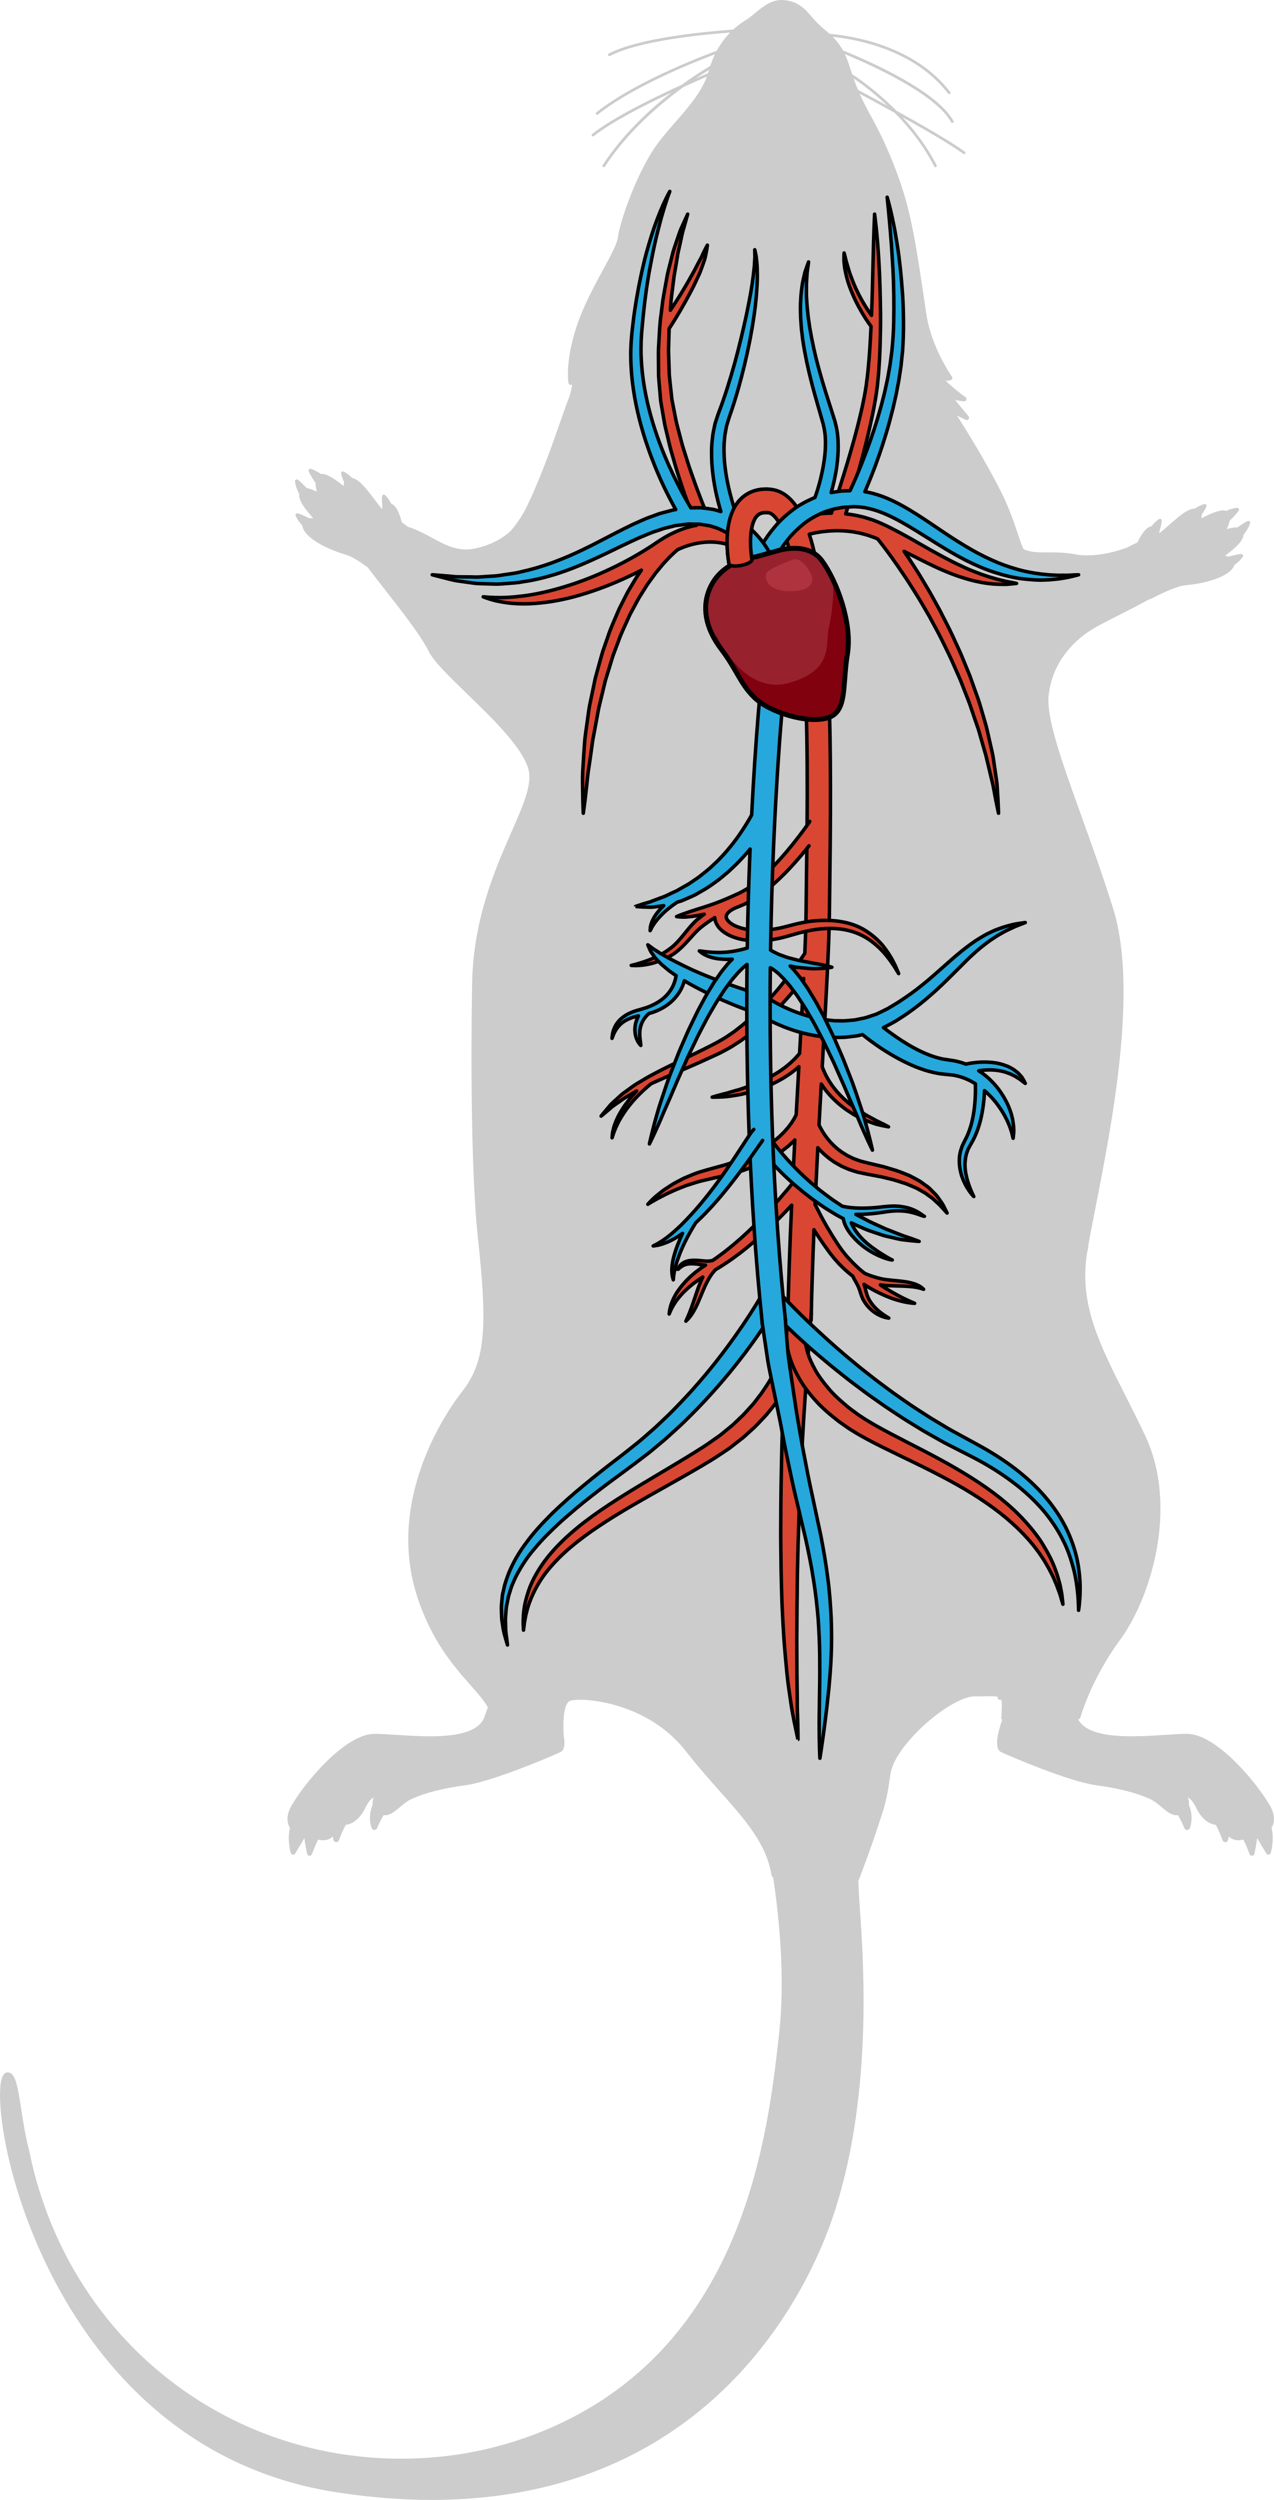
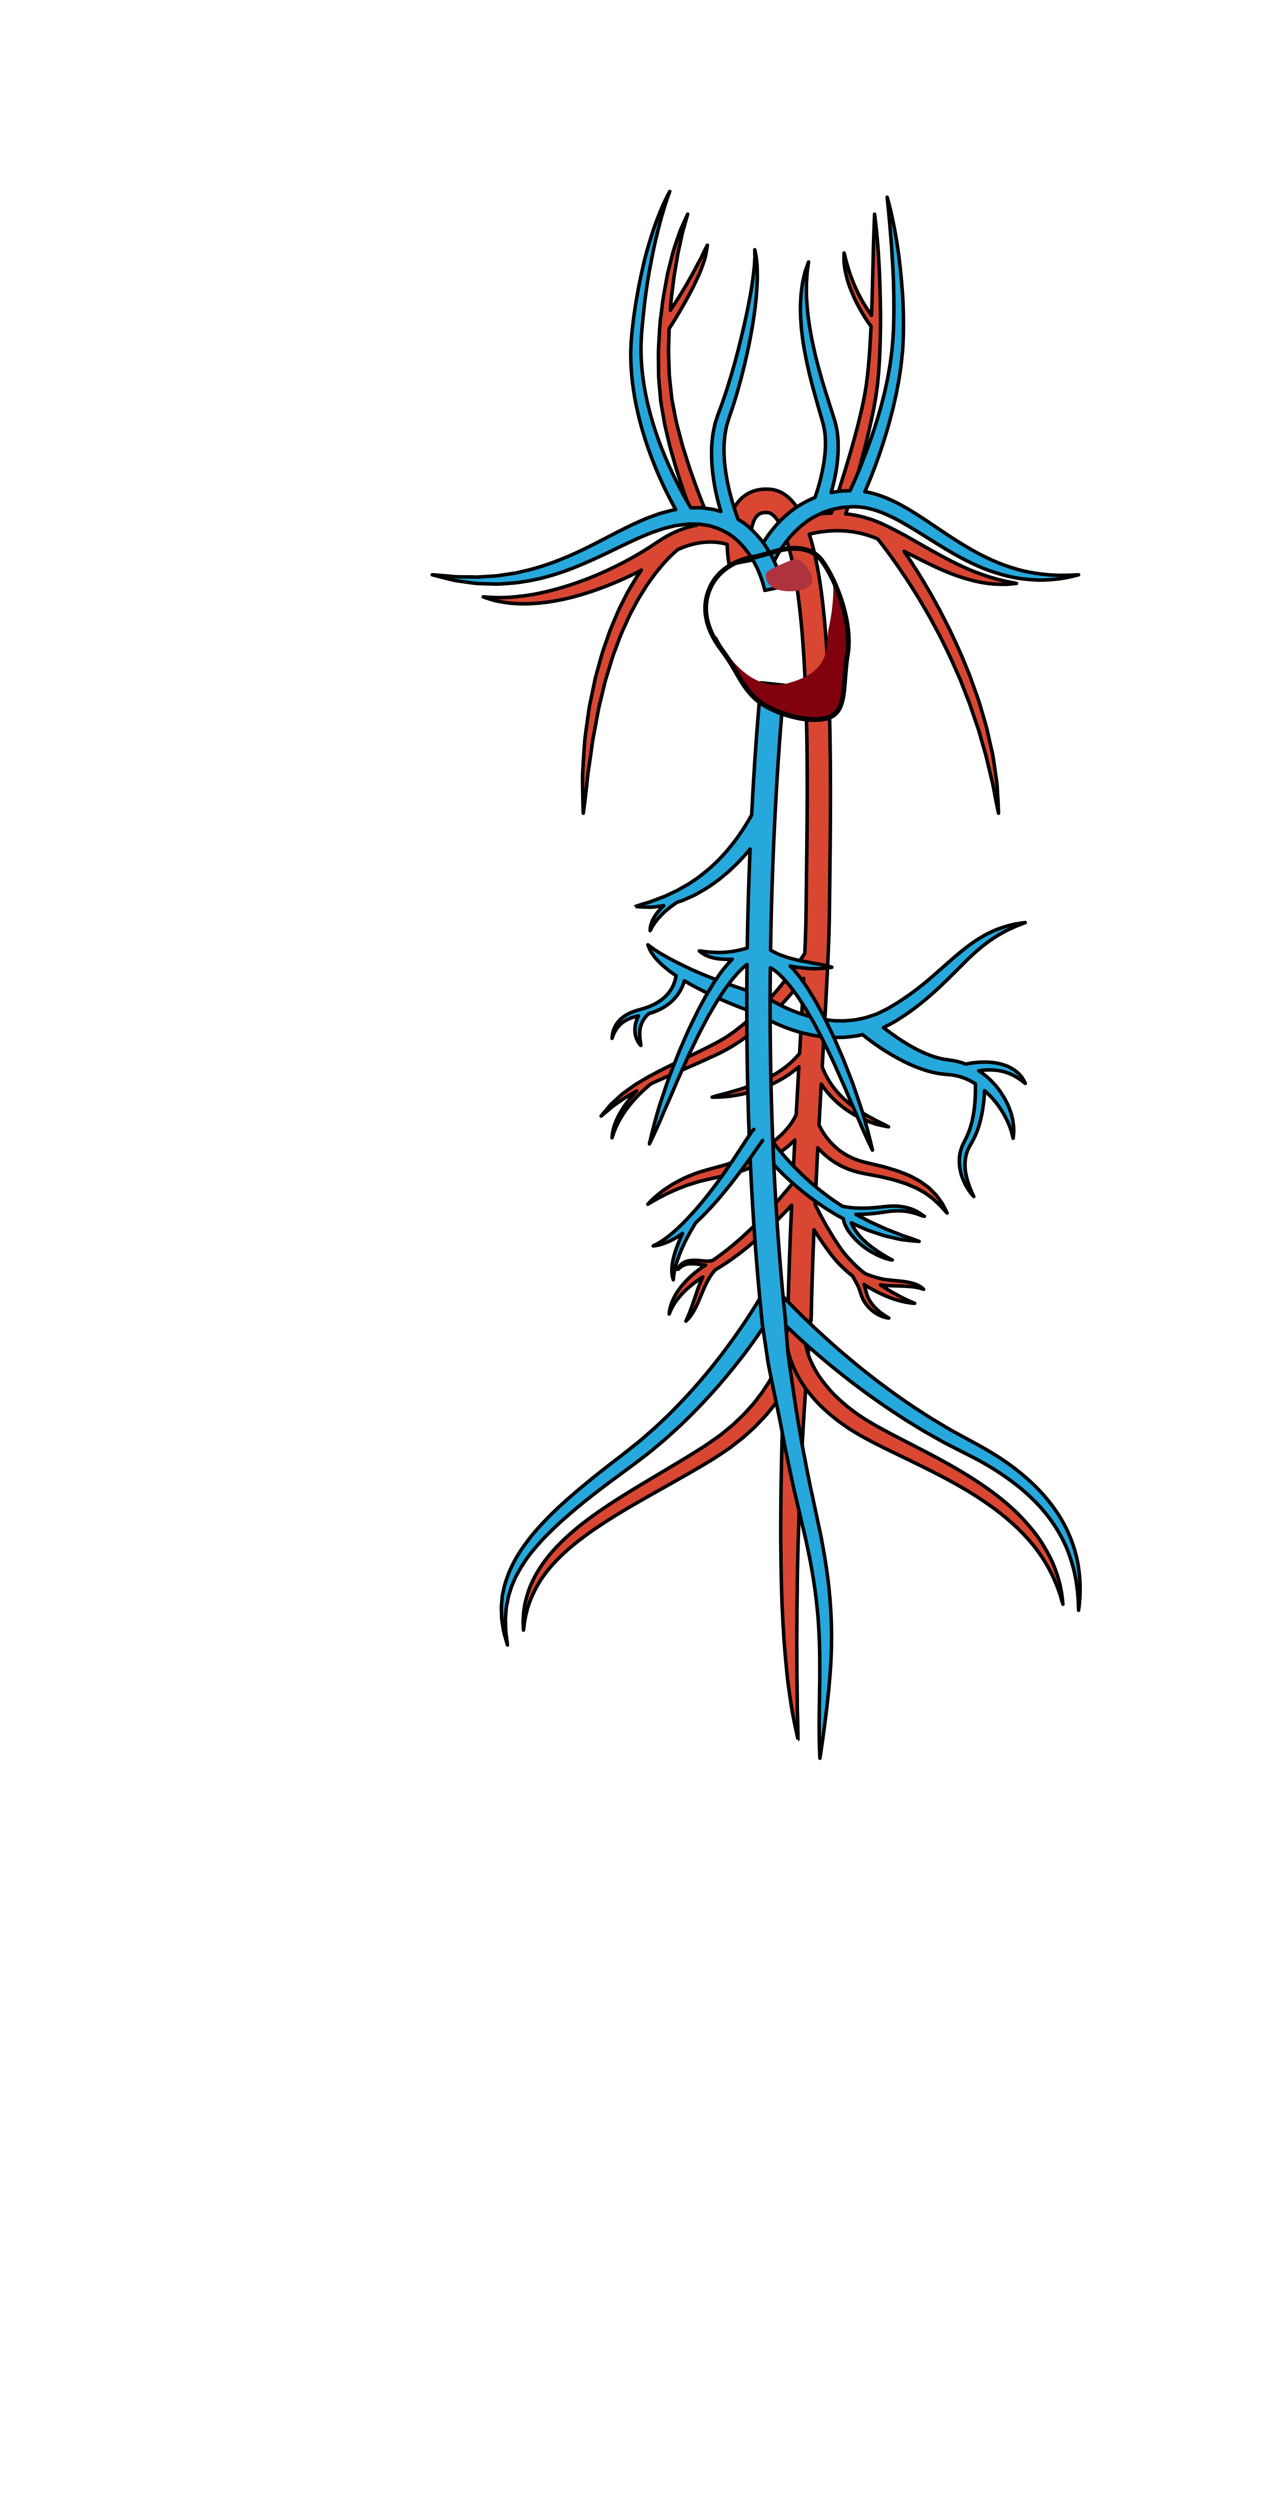
<svg xmlns="http://www.w3.org/2000/svg" version="1.1" id="Layer_1" x="0px" y="0px" width="272.544px" height="534.498px" viewBox="0 0 272.544 534.498" enable-background="new 0 0 272.544 534.498" xml:space="preserve">
  <g>
-     <path id="changecolor" fill="#CCCCCC" d="M272.051,390.761c0.532-0.912,0.902-2.467-0.354-4.684   c-2.565-4.525-11.329-15.379-17.795-15.379c-1.234,0-2.787,0.102-4.584,0.221c-2.229,0.145-4.757,0.311-7.234,0.311   c-6.451,0.002-10.206-1.197-11.453-3.656c0.031,0,0.059,0.018,0.091,0.012c0.196-0.029,0.356-0.172,0.408-0.365   c0.021-0.078,2.219-8.102,8.462-16.574c6.575-8.922,12.6-28.373,5.403-43.68c-1.431-3.043-2.858-5.863-4.239-8.592   c-5.512-10.889-9.865-19.488-8.248-30.188c0.024-0.162,0.054-0.34,0.081-0.51c0.14-0.58,0.204-0.942,0.216-1.01   c0.015-0.083,0.01-0.164-0.009-0.24c0.406-2.361,0.978-5.272,1.622-8.545c3.42-17.372,9.143-46.448,3.678-63.749   c-2.283-7.229-4.717-14-6.863-19.974c-4.147-11.544-7.424-20.661-6.899-25.48c0.949-8.709,7.517-13.182,10.296-14.701   c1.397-0.765,3.063-1.608,4.825-2.502c2.203-1.117,4.442-2.253,6.305-3.307c0.091-0.018,0.18-0.026,0.271-0.048   c0.06-0.014,0.118-0.036,0.172-0.065c1.384-0.749,5.383-2.73,7.246-2.904c6.455-0.601,10.098-2.583,10.591-4.318   c0.596-0.43,1.326-1.049,1.823-1.79c0.077-0.116,0.085-0.265,0.019-0.387c-0.065-0.122-0.192-0.197-0.33-0.197h-0.003   c-0.605,0.005-1.798,0.303-2.672,0.545c-0.229-0.074-0.484-0.136-0.807-0.164c0.063-0.05,0.127-0.1,0.191-0.15   c1.712-1.34,3.622-2.839,3.768-4.361c0.478-0.59,1.111-1.496,1.408-2.473c0.041-0.133,0.005-0.277-0.094-0.376   c-0.1-0.097-0.243-0.13-0.377-0.092c-0.354,0.11-1.26,0.69-2.284,1.395c-0.077-0.007-0.148-0.018-0.235-0.018   c-0.604,0-1.354,0.164-2.034,0.359c0.284-0.561,0.536-1.184,0.649-1.779c0.652-0.646,1.614-1.642,1.942-2.208   c0.07-0.12,0.067-0.27-0.007-0.387c-0.074-0.119-0.215-0.19-0.346-0.175c-0.859,0.065-1.726,0.379-2.376,0.672   c-0.173-0.068-0.373-0.12-0.637-0.12c-1.168,0-3.173,0.927-4.625,1.691c0.053-0.257,0.077-0.514,0.059-0.758   c0.424-0.646,0.854-1.357,1.01-1.797c0.047-0.132,0.017-0.277-0.078-0.38s-0.238-0.145-0.373-0.107   c-0.75,0.201-1.474,0.604-2.04,0.982c-0.104,0.001-0.213,0.007-0.333,0.022c-1.449,0.188-3.3,1.82-5.259,3.549   c-0.686,0.604-1.346,1.188-1.943,1.663c-0.018-0.067-0.049-0.132-0.071-0.198c0.251-0.849,0.535-1.926,0.553-2.492   c0.004-0.14-0.069-0.27-0.19-0.338c-0.119-0.067-0.27-0.065-0.387,0.011c-0.656,0.421-1.225,1.024-1.648,1.556   c-0.003,0-0.006,0-0.009,0c-1.328,0.172-2.508,2.434-2.972,3.442c-0.727,0.328-1.469,0.705-2.139,1.062   c-2.438,0.923-5.566,1.706-8.595,1.706c-0.956,0-1.859-0.081-2.685-0.24c-1.795-0.345-3.415-0.393-4.899-0.393l-1.413,0.005   c-1.605,0-3.166-0.053-4.575-0.662c-0.245-0.223-0.74-1.698-1.219-3.124c-0.793-2.361-1.878-5.596-3.522-8.912   c-3.205-6.463-7.618-13.531-9.548-16.544l1.858,0.891c0.21,0.101,0.465,0.042,0.61-0.144c0.145-0.186,0.141-0.446-0.01-0.627   l-2.857-3.44l1.851,0.267c0.235,0.025,0.451-0.096,0.536-0.312c0.085-0.215,0.012-0.461-0.179-0.594   c-0.03-0.021-2.444-1.714-4.259-3.536c0.141,0.021,0.275,0.03,0.405,0.03c0.502,0,0.763-0.157,0.831-0.205   c0.109-0.077,0.183-0.195,0.204-0.326c0.021-0.132-0.01-0.267-0.088-0.375c-0.043-0.06-4.321-6.048-5.435-13.165   c-0.247-1.581-0.49-3.225-0.738-4.9c-0.47-3.171-0.955-6.45-1.516-9.659c-0.581-3.335-1.162-6.125-1.777-8.528   c-1.849-7.222-5.152-14.556-7.627-19.012c-1.189-2.141-1.979-3.673-2.644-5.182c2.052,1.099,4.709,2.534,7.511,4.084   c3.068,3.114,6.142,6.953,8.443,11.455c0.049,0.1,0.148,0.161,0.26,0.161c0.05,0,0.096-0.013,0.13-0.033   c0.07-0.034,0.122-0.095,0.146-0.17c0.024-0.074,0.018-0.152-0.019-0.221c-2.01-3.933-4.602-7.36-7.269-10.252   c5.091,2.842,10.323,5.892,12.97,7.823c0.049,0.036,0.11,0.056,0.172,0.056c0.092,0,0.181-0.045,0.235-0.119   c0.046-0.063,0.065-0.14,0.053-0.217s-0.055-0.145-0.117-0.188c-2.952-2.156-9.075-5.68-14.659-8.77   c-3.571-3.613-7.122-6.251-9.461-7.822c-0.212-0.621-0.433-1.288-0.677-2.033c-0.276-0.843-0.573-1.579-0.886-2.235   c6.379,2.65,19.501,8.675,22.728,14.561c0.051,0.094,0.148,0.152,0.255,0.152c0.047,0,0.095-0.013,0.14-0.036   c0.068-0.037,0.118-0.099,0.14-0.174c0.021-0.074,0.014-0.152-0.023-0.222c-3.468-6.325-17.498-12.587-23.656-15.092   c-0.677-1.224-1.414-2.128-2.172-2.887c5.519,0.585,17.568,2.908,24.679,12.144c0.056,0.069,0.141,0.11,0.228,0.11   c0.065,0,0.129-0.022,0.179-0.062c0.125-0.099,0.149-0.28,0.053-0.407c-7.573-9.838-20.628-11.972-25.824-12.435   c-0.335-0.301-0.67-0.586-1.004-0.868c-0.433-0.365-0.865-0.73-1.291-1.132c-0.545-0.512-1.031-1.075-1.502-1.619   c-1.447-1.674-2.943-3.404-6.121-3.596c-2.471-0.154-4.328,1.401-5.976,2.761c-0.657,0.543-1.278,1.056-1.905,1.446   c-0.587,0.365-1.64,1.025-2.819,2.11c-5.997,0.42-20.128,1.739-26.62,5.124c-0.141,0.076-0.194,0.247-0.12,0.396   c0.053,0.095,0.151,0.154,0.258,0.154c0.05,0,0.099-0.013,0.134-0.033c6.153-3.209,19.42-4.543,25.701-5.011   c-0.961,0.984-1.962,2.252-2.844,3.875c-6.234,2.348-18.521,7.396-25.796,13.196c-0.123,0.103-0.143,0.281-0.042,0.409   c0.056,0.068,0.138,0.108,0.226,0.108c0.069,0,0.135-0.024,0.182-0.064c6.986-5.569,18.665-10.451,25.028-12.875   c-0.364,0.753-0.698,1.578-0.993,2.475c-1.55,0.922-3.692,2.279-6.134,4.053c-6.313,2.878-14.782,7.046-19.161,10.52   c-0.062,0.05-0.1,0.119-0.107,0.196s0.015,0.152,0.061,0.21c0.054,0.069,0.139,0.111,0.229,0.111c0.064,0,0.126-0.021,0.182-0.063   c3.758-2.979,10.677-6.526,16.566-9.293c-4.854,3.783-10.417,8.994-14.672,15.485c-0.044,0.064-0.059,0.143-0.043,0.219   c0.016,0.077,0.061,0.143,0.128,0.187c0.048,0.03,0.103,0.047,0.157,0.047c0.1,0,0.19-0.05,0.243-0.133   c4.847-7.394,11.545-13.185,16.84-17.032c1.937-0.882,3.656-1.637,4.984-2.21c-1.271,3.434-3.991,6.568-6.645,9.607   c-1.853,2.121-3.769,4.315-5.193,6.611c-3.71,5.985-6.802,14.912-7.218,18.19c-0.177,1.39-1.584,3.981-3.214,6.982   c-1.87,3.443-4.197,7.728-5.565,11.882c-2.567,7.8-1.815,12.07-1.782,12.248c0.04,0.213,0.213,0.377,0.428,0.404   c0.133,0.017,0.257-0.019,0.357-0.092c-0.15,0.998-0.396,2.139-0.801,3.139c-0.38,0.941-0.918,2.483-1.599,4.436   c-1.869,5.357-4.646,13.309-7.874,19.662c-0.968,1.625-1.905,2.959-2.858,4.045c-3.543,3.326-8.31,3.897-8.381,3.905   c-0.395,0.054-0.794,0.082-1.188,0.082c-2.691,0-4.993-1.25-7.431-2.572c-1.596-0.866-3.248-1.743-5.051-2.289   c-0.412-0.326-0.842-0.654-1.269-0.959c-0.258-1.08-0.975-3.53-2.245-3.958c-0.002-0.001-0.004,0-0.007-0.001   c-0.312-0.604-0.751-1.304-1.313-1.847c-0.101-0.097-0.246-0.131-0.378-0.087c-0.133,0.044-0.229,0.157-0.253,0.295   c-0.093,0.558-0.025,1.663,0.055,2.542c-0.036,0.063-0.078,0.124-0.109,0.188c-0.492-0.582-1.025-1.281-1.578-2.006   c-1.584-2.078-3.081-4.042-4.468-4.51c-0.104-0.035-0.199-0.043-0.299-0.063c-0.482-0.486-1.12-1.032-1.832-1.383   c-0.125-0.063-0.273-0.049-0.387,0.032c-0.112,0.082-0.17,0.22-0.15,0.357c0.066,0.461,0.351,1.242,0.641,1.959   c-0.065,0.234-0.095,0.487-0.093,0.749c-1.422-1.152-3.437-2.598-4.594-2.598c-0.099,0-0.185,0.013-0.268,0.027   c-0.582-0.413-1.366-0.886-2.191-1.115c-0.134-0.036-0.278,0.002-0.373,0.104c-0.096,0.102-0.127,0.247-0.082,0.379   c0.211,0.618,0.96,1.78,1.474,2.541c-0.006,0.606,0.12,1.267,0.289,1.872c-0.707-0.364-1.499-0.688-2.148-0.768   c-0.871-0.894-1.651-1.644-1.979-1.822c-0.121-0.066-0.271-0.062-0.387,0.017c-0.116,0.077-0.18,0.211-0.166,0.35   c0.101,1.013,0.554,2.038,0.899,2.699c-0.155,1.522,1.427,3.367,2.845,5.016c0.053,0.062,0.105,0.123,0.158,0.185   c-0.163-0.019-0.318-0.027-0.467-0.027c-0.134,0-0.247,0.016-0.362,0.029c-0.81-0.409-1.916-0.933-2.507-1.056   c-0.136-0.026-0.276,0.021-0.365,0.128c-0.088,0.106-0.11,0.254-0.058,0.383c0.337,0.814,0.923,1.556,1.43,2.101   c0.121,1.811,3.313,4.459,9.555,6.315c1.18,0.351,3.009,1.581,4.435,2.631c0.882,1.177,2.021,2.633,3.27,4.225   c3.659,4.67,8.214,10.481,9.755,13.685c1.034,2.15,4.358,5.371,8.206,9.102c5.272,5.109,11.203,10.862,12.893,15.379   c0.008,0.029,0.015,0.057,0.027,0.083c0.087,0.241,0.171,0.48,0.233,0.714c0.85,3.179-1.136,7.694-3.65,13.41   c-3.552,8.078-8.417,19.141-8.417,33.521c-0.007,0.352-0.676,35.371,1.255,53.249c2.004,18.577,1.786,26.342-3.436,32.909   c-1.714,2.158-16.549,21.711-9.644,43.477c3.085,9.721,7.949,15.217,11.501,19.229c1.59,1.797,2.908,3.287,3.701,4.729   c-0.24,0.688-0.489,1.387-0.749,2.098c-1.008,2.762-4.819,4.104-11.651,4.104c-2.479,0-5.006-0.166-7.235-0.313   c-1.798-0.117-3.35-0.219-4.584-0.219c-6.465,0-15.228,10.854-17.793,15.379c-1.257,2.217-0.887,3.771-0.354,4.684   c0.013,0.021,0.03,0.039,0.043,0.061c-0.228,0.848-0.521,2.674,0.145,5.311c0.053,0.207,0.224,0.363,0.435,0.396   c0.027,0.004,0.055,0.006,0.082,0.006c0.183,0,0.354-0.094,0.453-0.252c0.957-1.545,1.627-2.713,1.963-3.313   c0.161,1.479,0.485,2.939,0.593,3.396c0.053,0.23,0.251,0.396,0.485,0.412c0.012,0,0.022,0,0.033,0c0.222,0,0.423-0.139,0.5-0.348   c0.241-0.654,0.771-1.979,1.324-3.105c0.363,0.088,0.716,0.135,1.046,0.135c0.871,0,1.556-0.313,2.096-0.797   c0.042,0.238,0.072,0.463,0.124,0.713c0.057,0.273,0.287,0.475,0.565,0.494c0.014,0,0.028,0.002,0.042,0.002   c0.261,0,0.496-0.164,0.584-0.414c0.243-0.686,0.813-2.117,1.454-3.303c2.059-0.201,3.563-2.258,4.14-3.514   c0.473-1.023,0.961-1.777,1.825-2.363c-0.236,0.619-0.258,1.152-0.204,1.566c-0.377,0.889-0.978,2.836-0.218,5.006   c0.085,0.242,0.31,0.406,0.565,0.414c0.007,0.002,0.014,0.002,0.02,0.002c0.249,0,0.475-0.15,0.571-0.381   c0.411-0.975,0.951-2.066,1.397-2.795c0.085,0.008,0.169,0.02,0.256,0.02c1.184,0,2.163-0.828,3.2-1.705   c0.798-0.674,1.623-1.371,2.637-1.822c2.91-1.301,6.637-2.242,11.395-2.883c5.829-0.785,18.937-6.393,20.38-7.115   c0.852-0.426,0.946-1.725,0.703-3.252c-0.258-2.949-0.107-7.215,1.371-7.707c0.394-0.131,1.135-0.207,2.032-0.207   c5.248,0,15.93,2.314,22.675,10.984c0.221,0.285,0.439,0.549,0.66,0.824c0.004,0.008,0.015,0.031,0.018,0.037   c0.021,0.041,0.059,0.063,0.088,0.096c2.183,2.738,4.338,5.178,6.429,7.527c5.639,6.342,10.092,11.35,11.159,18.111   c0.029,0.184,0.166,0.318,0.337,0.377c1.415,9.477,2.551,21.984,1.266,33.506c-2.377,21.346-7.322,65.762-48.354,83.973   c-10.206,4.531-21.136,6.828-32.484,6.828c-39.035,0.002-71.758-27.07-79.583-65.861c-0.814-3.08-1.296-6.203-1.721-8.957   c-0.648-4.213-1.077-6.994-2.334-7.652c-0.177-0.092-0.356-0.139-0.534-0.139c-1.344,0-1.529,2.408-1.59,3.201   c-1.171,15.17,14.514,77.68,71.886,86.584c6.999,1.086,13.846,1.639,20.351,1.639c0.004,0,0.003,0,0.006,0   c60.284,0,80.808-45.852,85.66-59.904c8.835-25.584,6.778-55.07,6.005-66.17c-0.053-0.756-0.1-1.426-0.137-2.002   c-0.082-1.289-0.155-2.762-0.217-4.338c0.046-0.047,0.084-0.102,0.108-0.166c0.024-0.063,2.484-6.447,3.935-10.932   c0.242-0.748,0.456-1.387,0.647-1.961c0.968-2.893,1.409-4.213,2.175-9.676c0.332-2.371,2.209-5.283,4.698-8.006   c0.009-0.008,0.02-0.012,0.028-0.02c0.04-0.043,0.194-0.207,0.416-0.455c4.165-4.396,9.811-8.176,12.929-8.176   c0.69,0,1.307-0.006,1.855-0.012c0.438-0.006,0.834-0.01,1.19-0.01c0.845,0,1.426,0.016,1.827,0.105   c-0.001,0.002-0.002,0.008-0.003,0.01c-0.077,0.273,0.08,0.557,0.353,0.635c0.047,0.012,0.095,0.02,0.141,0.02   c0.097,0,0.185-0.039,0.265-0.088c0.126,0.332,0.137,0.82,0.137,1.551l-0.113,2.393c-0.008,0.158,0.073,0.295,0.19,0.393   c-0.923,2.662-1.778,6.143-0.271,6.896c1.44,0.721,14.536,6.328,20.38,7.115c4.758,0.641,8.485,1.584,11.396,2.883   c1.013,0.451,1.838,1.148,2.635,1.822c1.037,0.877,2.016,1.705,3.199,1.705c0.087,0,0.172-0.012,0.258-0.02   c0.446,0.729,0.985,1.82,1.396,2.795c0.097,0.23,0.322,0.381,0.571,0.381c0.006,0,0.013,0,0.02-0.002   c0.256-0.008,0.48-0.172,0.565-0.414c0.759-2.168,0.161-4.111-0.217-5.002c0.055-0.414,0.034-0.947-0.203-1.57   c0.863,0.586,1.352,1.34,1.823,2.363c0.577,1.256,2.081,3.313,4.141,3.514c0.641,1.186,1.212,2.617,1.455,3.303   c0.088,0.25,0.323,0.414,0.584,0.414c0.014,0,0.028-0.002,0.043-0.002c0.277-0.02,0.508-0.221,0.564-0.494   c0.052-0.25,0.082-0.473,0.123-0.711c0.54,0.482,1.226,0.795,2.097,0.795c0.331,0,0.682-0.047,1.044-0.135   c0.553,1.129,1.083,2.451,1.324,3.105c0.077,0.209,0.278,0.348,0.5,0.348c0.011,0,0.021,0,0.033,0   c0.234-0.016,0.433-0.182,0.485-0.412c0.107-0.457,0.432-1.92,0.593-3.398c0.337,0.6,1.007,1.77,1.963,3.314   c0.098,0.158,0.271,0.252,0.453,0.252c0.027,0,0.054-0.002,0.081-0.006c0.212-0.033,0.383-0.189,0.436-0.396   c0.666-2.635,0.372-4.461,0.146-5.309C272.02,390.8,272.039,390.783,272.051,390.761z M151.475,15.637   c-0.75,0.32-1.649,0.709-2.669,1.159c1.08-0.727,2.056-1.348,2.892-1.859c-0.031,0.11-0.067,0.212-0.098,0.324   C151.566,15.388,151.513,15.511,151.475,15.637z M182.617,16.762c1.94,1.341,4.531,3.305,7.236,5.852   c-2.407-1.319-4.618-2.509-6.314-3.415C183.224,18.435,182.927,17.645,182.617,16.762z" />
    <g>
      <path fill="#D94732" stroke="#000000" stroke-width="0.75" stroke-linecap="round" stroke-linejoin="round" stroke-miterlimit="10" d="    M205.724,123.438c1.314,0.43,2.585,0.768,3.771,0.998c1.184,0.25,2.287,0.373,3.265,0.445c0.977,0.063,1.832,0.049,2.526,0.059    c1.401-0.111,2.183-0.205,2.183-0.205s-0.787-0.168-2.13-0.412c-0.666-0.176-1.479-0.322-2.385-0.588    c-0.452-0.145-0.934-0.279-1.438-0.422c-0.503-0.156-1.021-0.355-1.568-0.531c-1.083-0.391-2.248-0.829-3.447-1.379    c-1.202-0.539-2.455-1.147-3.735-1.818c-1.28-0.67-2.602-1.383-3.936-2.139c-1.343-0.766-2.707-1.543-4.07-2.321    c-1.375-0.778-2.774-1.53-4.218-2.26c-0.727-0.36-1.355-0.659-2.118-1.007c-0.76-0.289-1.487-0.645-2.25-0.861    c-0.753-0.244-1.498-0.475-2.246-0.626c-0.74-0.192-1.478-0.296-2.195-0.409c-0.277-0.037-0.538-0.05-0.811-0.079    c0.033-0.103,0.064-0.198,0.1-0.306c0.555-1.761,1.348-4.274,2.216-7.316c0.865-3.045,1.837-6.607,2.735-10.475    c0.435-1.938,0.883-3.94,1.229-6.014c0.197-1.037,0.321-2.072,0.478-3.166c0.097-1.046,0.228-2.071,0.299-3.142    c0.167-2.139,0.262-4.245,0.317-6.323c0.059-2.078,0.096-4.121,0.074-6.096c-0.058-3.951-0.143-7.631-0.332-10.783    c-0.342-6.303-0.938-10.479-0.938-10.479s-0.198,4.211-0.336,10.501c-0.093,3.145-0.131,6.811-0.313,10.73    c-0.005,0.135-0.012,0.275-0.017,0.41c-0.012-0.016-0.021-0.03-0.033-0.047c-0.938-1.313-2.097-3.142-3.019-5.092    c-0.468-0.971-0.897-1.963-1.234-2.916c-0.384-0.938-0.636-1.852-0.868-2.63c-0.112-0.392-0.204-0.754-0.306-1.073    c-0.077-0.324-0.145-0.607-0.199-0.84c-0.128-0.469-0.201-0.736-0.201-0.736s-0.018,0.275-0.029,0.762    c-0.001,0.244-0.001,0.541-0.002,0.881c0.023,0.338,0.072,0.717,0.114,1.135c0.026,0.421,0.133,0.861,0.228,1.331    c0.087,0.474,0.208,0.965,0.352,1.469c0.272,1.013,0.668,2.061,1.099,3.091c0.864,2.064,1.978,4.01,2.891,5.419    c0.43,0.662,0.818,1.203,1.113,1.595c-0.137,3.094-0.326,6.303-0.649,9.453c-0.091,1.023-0.249,2.078-0.37,3.111    c-0.164,0.972-0.311,2.003-0.524,2.992c-0.382,1.995-0.868,3.953-1.339,5.844c-0.972,3.779-2.016,7.283-2.943,10.275    c-1.135,3.681-2.091,6.58-2.661,8.273c-0.063,0.001-0.133-0.005-0.195-0.004c-1.267,0.007-2.42,0.143-3.438,0.285    c-0.991,0.149-1.851,0.33-2.563,0.509c-1.795-3.663-4.077-5.673-6.958-5.903c-3.381-0.27-5.418,1.158-6.532,2.4    c-1.31,1.462-1.994,3.4-2.332,5.36c-0.052-0.011-0.098-0.023-0.15-0.034c-0.964-0.2-2.188-0.346-3.58-0.332    c-0.167-0.389-0.363-0.846-0.595-1.385c-0.357-0.88-0.791-1.949-1.289-3.177c-0.461-1.241-1.029-2.625-1.569-4.162    c-0.53-1.539-1.172-3.189-1.7-4.976c-0.279-0.891-0.565-1.804-0.859-2.738c-0.287-0.936-0.51-1.906-0.776-2.885    c-0.24-0.984-0.557-1.975-0.746-2.995c-0.198-1.021-0.398-2.052-0.602-3.093c-0.085-0.503-0.238-1.083-0.271-1.527l-0.176-1.627    c-0.111-1.085-0.246-2.18-0.341-3.266c-0.036-1.07-0.071-2.141-0.107-3.207c-0.043-1.066-0.088-2.131-0.032-3.201    c0.034-1.186,0.059-2.359,0.105-3.518c0.074-0.113,0.162-0.248,0.275-0.422c0.297-0.466,0.735-1.123,1.215-1.931    c0.493-0.801,1.044-1.751,1.623-2.773c0.598-1.011,1.164-2.135,1.76-3.237c0.306-0.547,0.558-1.127,0.825-1.685    c0.263-0.56,0.521-1.111,0.771-1.646c0.236-0.539,0.425-1.084,0.609-1.594c0.182-0.511,0.359-0.99,0.5-1.441    c0.145-0.449,0.224-0.886,0.302-1.264c0.069-0.379,0.13-0.709,0.181-0.981c0.085-0.546,0.119-0.856,0.119-0.856    s-0.161,0.281-0.416,0.769c-0.121,0.245-0.267,0.542-0.435,0.882c-0.179,0.335-0.307,0.733-0.539,1.138    c-0.233,0.403-0.462,0.849-0.709,1.317c-0.257,0.463-0.483,0.969-0.769,1.472c-0.58,1.002-1.143,2.094-1.782,3.149    c-0.644,1.053-1.254,2.122-1.896,3.087c-0.487,0.765-0.944,1.461-1.377,2.104c0.044-0.614,0.088-1.235,0.131-1.835    c0.092-0.977,0.233-1.928,0.343-2.855c0.117-0.93,0.231-1.833,0.342-2.707c0.164-0.863,0.292-1.705,0.43-2.51    c0.134-0.809,0.262-1.582,0.385-2.318c0.163-0.727,0.317-1.415,0.463-2.063c0.289-1.298,0.492-2.451,0.799-3.354    c0.521-1.852,0.817-2.909,0.817-2.909s-0.466,0.989-1.257,2.758c-0.431,0.875-0.754,1.999-1.2,3.272    c-0.22,0.638-0.441,1.32-0.668,2.043c-0.186,0.732-0.381,1.502-0.584,2.306c-0.201,0.805-0.424,1.642-0.624,2.515    c-0.158,0.879-0.322,1.789-0.491,2.725c-0.16,0.937-0.354,1.896-0.5,2.884c-0.123,0.991-0.249,2.005-0.377,3.034    c-0.307,2.059-0.356,4.209-0.491,6.39c-0.088,1.087-0.075,2.199-0.061,3.318c0.01,1.118,0.021,2.241,0.031,3.365    c0.071,1.102,0.181,2.188,0.269,3.279l0.139,1.63c0.044,0.642,0.173,1.116,0.254,1.68c0.186,1.084,0.37,2.16,0.552,3.223    c0.175,1.065,0.473,2.08,0.698,3.1c0.25,1.012,0.46,2.02,0.732,2.982c0.277,0.963,0.55,1.903,0.814,2.818    c0.501,1.844,1.114,3.535,1.622,5.119c0.51,1.583,1.077,2.996,1.53,4.268c0.491,1.258,0.919,2.355,1.271,3.258    c0.082,0.197,0.158,0.381,0.232,0.56c-0.19,0.036-0.378,0.065-0.571,0.108c-1.458,0.316-2.984,0.84-4.497,1.561    c-0.755,0.363-1.509,0.771-2.249,1.229c-0.375,0.223-0.732,0.475-1.104,0.715c-0.336,0.226-0.676,0.454-1.019,0.685    c-1.346,0.888-2.813,1.778-4.317,2.62c-1.508,0.845-3.071,1.652-4.662,2.402c-3.179,1.506-6.459,2.8-9.609,3.752    c-3.144,0.975-6.146,1.647-8.759,1.994c-1.306,0.164-2.512,0.293-3.586,0.342c-1.077,0.07-2.019,0.051-2.8,0.036    c-0.778-0.028-1.398-0.056-1.816-0.104c-0.424-0.031-0.649-0.047-0.649-0.047s0.213,0.079,0.61,0.227    c0.399,0.152,0.998,0.325,1.77,0.545c0.776,0.182,1.73,0.375,2.841,0.518c1.109,0.152,2.374,0.215,3.754,0.209    c1.381,0,2.87-0.131,4.438-0.324c1.57-0.189,3.206-0.51,4.881-0.902c3.343-0.817,6.819-2.003,10.188-3.435    c1.683-0.72,3.341-1.499,4.946-2.321c0.141-0.072,0.274-0.148,0.414-0.222c-0.4,0.587-0.833,1.181-1.229,1.827    c-0.423,0.711-0.859,1.447-1.308,2.203c-0.474,0.744-0.839,1.568-1.266,2.384c-0.399,0.827-0.874,1.644-1.234,2.527    c-0.724,1.763-1.581,3.542-2.183,5.446c-0.329,0.941-0.66,1.891-0.992,2.844c-0.31,0.958-0.553,1.94-0.832,2.912    c-0.269,0.973-0.537,1.947-0.805,2.917c-0.205,0.983-0.41,1.964-0.612,2.935c-0.203,0.972-0.404,1.936-0.603,2.887    c-0.179,0.955-0.295,1.908-0.43,2.842c-0.231,1.872-0.572,3.666-0.666,5.393c-0.122,1.723-0.245,3.349-0.324,4.852    c-0.112,1.499-0.116,2.879-0.093,4.102c0.019,1.221,0.035,2.285,0.049,3.162c0.049,1.751,0.098,2.749,0.098,2.749    s0.146-0.995,0.366-2.73c0.1-0.867,0.22-1.921,0.357-3.128c0.139-1.206,0.231-2.57,0.49-4.042    c0.231-1.475,0.443-3.073,0.677-4.761c0.095-0.848,0.277-1.705,0.441-2.583c0.165-0.878,0.333-1.775,0.504-2.688    c0.183-0.909,0.316-1.844,0.523-2.774c0.224-0.926,0.45-1.863,0.679-2.809c0.228-0.945,0.458-1.896,0.688-2.852    c0.288-0.938,0.577-1.881,0.865-2.822c0.297-0.939,0.556-1.891,0.88-2.814c0.345-0.915,0.688-1.827,1.03-2.732    c0.627-1.832,1.499-3.521,2.234-5.203c0.367-0.842,0.842-1.608,1.244-2.392c0.427-0.769,0.795-1.552,1.263-2.245    c0.443-0.707,0.875-1.396,1.293-2.062c0.427-0.658,0.895-1.253,1.313-1.845c0.213-0.294,0.421-0.582,0.625-0.862    c0.22-0.267,0.435-0.526,0.645-0.78c0.424-0.5,0.797-1.006,1.199-1.427c0.398-0.425,0.771-0.823,1.114-1.19    c0.353-0.356,0.694-0.66,0.992-0.947c0.27-0.25,0.521-0.469,0.748-0.659c0.167-0.079,0.336-0.162,0.503-0.235    c1.292-0.56,2.558-0.939,3.738-1.152c2.363-0.44,4.357-0.25,5.665,0.057c0.262,0.061,0.489,0.123,0.697,0.184    c0.043,2.179,0.345,3.904,0.421,4.303l4.911-0.938c-0.421-2.232-0.729-7.469,1.009-9.402c0.367-0.409,0.97-0.861,2.409-0.75    c0.904,0.072,5.516,1.754,7.462,27.872c1.22,16.372,0.948,36.274,0.77,49.444c-0.04,2.936-0.076,5.573-0.092,7.814    c-0.017,2.432-0.114,5.513-0.267,9.084c-0.026,0.04-0.05,0.076-0.077,0.117c-0.445,0.664-0.991,1.469-1.647,2.371    c-0.647,0.908-1.404,1.916-2.248,2.998c-0.841,1.086-1.781,2.238-2.818,3.418c-1.031,1.183-2.156,2.398-3.38,3.586    c-0.609,0.598-1.229,1.205-1.896,1.77c-0.65,0.588-1.321,1.164-2.032,1.697l-1.056,0.823l-1.107,0.754    c-0.726,0.532-1.511,0.954-2.286,1.397c-1.555,0.861-3.299,1.68-4.913,2.5c-1.646,0.795-3.266,1.576-4.833,2.332    c-1.572,0.759-3.089,1.529-4.509,2.301c-0.718,0.363-1.394,0.781-2.05,1.17c-0.653,0.396-1.295,0.755-1.874,1.169    c-0.576,0.416-1.128,0.813-1.653,1.192c-0.259,0.193-0.522,0.365-0.758,0.561c-0.228,0.207-0.448,0.408-0.662,0.602    c-0.836,0.799-1.628,1.41-2.132,2.075c-1.066,1.261-1.648,1.981-1.648,1.981s0.733-0.597,1.967-1.644    c0.58-0.563,1.438-1.069,2.345-1.722c0.886-0.681,2.03-1.249,3.201-1.957c0.031-0.019,0.066-0.033,0.098-0.051    c-0.272,0.288-0.554,0.596-0.833,0.925c-0.583,0.661-1.157,1.409-1.71,2.172c-0.26,0.394-0.526,0.782-0.767,1.179    c-0.225,0.406-0.48,0.786-0.664,1.191c-0.18,0.404-0.389,0.777-0.522,1.163c-0.138,0.382-0.296,0.731-0.383,1.075    c-0.188,0.685-0.31,1.258-0.335,1.671c-0.036,0.407-0.058,0.64-0.058,0.64s0.076-0.221,0.209-0.607    c0.068-0.19,0.12-0.43,0.23-0.688c0.104-0.259,0.223-0.551,0.353-0.87c0.133-0.314,0.309-0.645,0.472-0.999    c0.157-0.358,0.392-0.704,0.596-1.078c0.43-0.738,0.944-1.493,1.489-2.224c0.562-0.721,1.143-1.425,1.732-2.047    c0.577-0.633,1.159-1.184,1.657-1.653c0.754-0.699,1.341-1.18,1.591-1.378c0.274-0.133,0.551-0.266,0.841-0.387    c1.449-0.646,2.975-1.336,4.584-2.012c1.604-0.703,3.261-1.43,4.944-2.168c0.834-0.383,1.674-0.768,2.517-1.154    c0.836-0.4,1.696-0.737,2.552-1.225c0.854-0.457,1.721-0.9,2.509-1.443l1.208-0.777l1.144-0.842    c0.771-0.549,1.494-1.138,2.193-1.736c0.72-0.578,1.385-1.195,2.038-1.803c1.313-1.209,2.516-2.442,3.619-3.642    c1.108-1.195,2.112-2.362,3.011-3.461c0.547-0.658,1.038-1.283,1.502-1.888c-0.24,4.809-0.543,10.23-0.869,16.018    c-0.083,0.102-0.161,0.199-0.248,0.307c-0.369,0.422-0.774,0.879-1.254,1.318c-0.449,0.469-1.01,0.875-1.549,1.34    c-0.586,0.408-1.169,0.867-1.819,1.252c-0.652,0.379-1.295,0.804-2.001,1.121c-0.689,0.344-1.376,0.702-2.093,0.969    c-0.706,0.29-1.398,0.586-2.096,0.805c-0.691,0.234-1.352,0.496-1.998,0.682c-0.648,0.179-1.265,0.34-1.828,0.521    c-0.562,0.19-1.091,0.302-1.558,0.423c-0.467,0.124-0.874,0.232-1.209,0.322c-0.671,0.193-1.056,0.318-1.056,0.318    s0.398,0.004,1.099-0.012c0.695-0.047,1.709-0.021,2.895-0.221c0.597-0.078,1.238-0.195,1.919-0.313    c0.68-0.127,1.382-0.328,2.119-0.501c0.742-0.159,1.472-0.448,2.227-0.706c0.761-0.242,1.504-0.57,2.246-0.906    c0.756-0.305,1.459-0.725,2.171-1.102c0.709-0.382,1.359-0.846,2.008-1.263c0.608-0.478,1.231-0.896,1.749-1.391    c0.041-0.034,0.075-0.071,0.115-0.105c-0.186,3.29-0.377,6.72-0.569,10.251c-0.056,0.125-0.108,0.246-0.182,0.395    c-0.219,0.428-0.52,0.938-0.912,1.506c-0.213,0.274-0.423,0.577-0.672,0.879c-0.261,0.296-0.534,0.606-0.819,0.931    c-0.311,0.307-0.635,0.626-0.97,0.956c-0.364,0.305-0.74,0.62-1.127,0.945c-0.813,0.605-1.683,1.242-2.662,1.793    c-0.24,0.145-0.483,0.29-0.728,0.438c-0.256,0.128-0.515,0.257-0.774,0.387c-0.524,0.25-1.033,0.547-1.588,0.769    c-1.103,0.457-2.218,0.938-3.389,1.293c-1.147,0.417-2.336,0.724-3.505,1.034c-1.259,0.328-2.375,0.668-3.517,1.006    c-1.13,0.377-2.248,0.872-3.264,1.31c-0.973,0.53-1.923,0.96-2.722,1.5c-0.802,0.532-1.556,0.977-2.152,1.484    c-0.617,0.474-1.135,0.908-1.54,1.292c-0.816,0.758-1.214,1.255-1.214,1.255s0.529-0.353,1.489-0.882    c0.473-0.275,1.049-0.601,1.733-0.93c0.665-0.358,1.44-0.712,2.28-1.096c0.839-0.387,1.788-0.713,2.756-1.117    c1.008-0.294,1.998-0.67,3.121-0.953c1.136-0.244,2.355-0.57,3.502-0.801c1.231-0.266,2.489-0.513,3.718-0.907    c1.245-0.326,2.455-0.788,3.65-1.232c0.601-0.215,1.168-0.512,1.744-0.76c0.287-0.131,0.571-0.26,0.854-0.388    c0.273-0.149,0.546-0.298,0.815-0.445c1.093-0.562,2.091-1.228,3.028-1.875c0.453-0.351,0.894-0.691,1.32-1.021    c0.401-0.365,0.79-0.719,1.162-1.059c0.097-0.097,0.178-0.19,0.271-0.287c-0.159,3.035-0.315,6.121-0.464,9.232    c-0.674,0.84-1.581,1.92-2.677,3.19c-2.491,2.904-6.016,6.625-9.91,9.898c-0.987,0.796-1.96,1.618-2.977,2.338    c-0.515,0.398-1.049,0.766-1.58,1.119c-0.317,0.066-0.653,0.119-1.024,0.125c-0.558,0.016-1.175-0.084-1.841-0.127    c-0.654-0.053-1.323-0.074-1.963,0.01c-0.642,0.068-1.233,0.32-1.654,0.629c-0.84,0.654-0.968,1.367-0.992,1.342    c0,0,0.12-0.111,0.33-0.303c0.212-0.184,0.514-0.438,0.916-0.633c0.785-0.443,2.026-0.412,3.276-0.234    c0.317,0.047,0.635,0.094,0.946,0.141c0.17,0.023,0.339,0.029,0.508,0.043c-2.134,1.33-3.853,2.891-5.106,4.441    c-0.627,0.787-1.159,1.545-1.526,2.277c-0.374,0.727-0.644,1.385-0.808,1.941c-0.157,0.563-0.242,1.008-0.285,1.313    c-0.032,0.305-0.05,0.467-0.05,0.467s0.063-0.15,0.18-0.432c0.115-0.281,0.3-0.686,0.575-1.17    c0.272-0.486,0.632-1.055,1.109-1.654c0.48-0.598,1.037-1.254,1.728-1.891c0.996-0.934,2.223-1.893,3.604-2.76    c-0.42,0.863-0.804,1.809-1.135,2.762c-0.591,1.709-1.126,3.389-1.608,4.621c-0.111,0.314-0.236,0.588-0.34,0.834    c-0.099,0.25-0.191,0.471-0.283,0.646c-0.167,0.361-0.254,0.574-0.254,0.574s0.167-0.156,0.445-0.441    c0.265-0.281,0.646-0.744,0.999-1.326c0.76-1.156,1.437-2.857,2.114-4.496c0.674-1.643,1.464-3.191,2.264-4.152    c0.175-0.23,0.347-0.422,0.511-0.59c0.725-0.422,1.444-0.857,2.153-1.344c1.095-0.703,2.147-1.494,3.204-2.283    c4.159-3.231,7.916-6.908,10.588-9.79c0.121-0.13,0.228-0.249,0.345-0.376c-0.37,8.251-0.673,16.576-0.827,24.468l5,0.098    c0.121-6.244,0.338-12.768,0.606-19.312c0.124,0.198,0.244,0.39,0.37,0.595c0.522,0.775,1.054,1.604,1.64,2.438    c0.614,0.828,1.168,1.679,1.876,2.55c0.309,0.406,0.685,0.834,1.072,1.26c0.377,0.441,0.778,0.811,1.17,1.211    c0.705,0.68,1.446,1.307,2.196,1.906c0.135,0.289,0.294,0.623,0.537,1.033c0.077,0.137,0.158,0.281,0.242,0.432l0.109,0.193    l0.116,0.23c0.18,0.334,0.265,0.586,0.395,0.93c0.118,0.363,0.24,0.74,0.364,1.123c0.115,0.35,0.313,0.832,0.525,1.199    c0.43,0.771,0.995,1.443,1.595,1.979c0.602,0.537,1.234,0.943,1.81,1.209c0.569,0.279,1.079,0.422,1.433,0.506    c0.359,0.072,0.565,0.094,0.565,0.094s-0.176-0.107-0.483-0.297c-0.304-0.188-0.723-0.469-1.197-0.822    c-0.934-0.719-2.08-1.828-2.723-3.188c-0.168-0.354-0.27-0.631-0.385-1.047c-0.099-0.387-0.195-0.768-0.289-1.137    c-0.066-0.232-0.148-0.49-0.232-0.725c0.178,0.115,0.354,0.242,0.532,0.35c1.747,1.088,3.485,1.908,5.014,2.492    c0.764,0.293,1.481,0.518,2.125,0.686c0.646,0.158,1.207,0.295,1.68,0.363c0.94,0.152,1.482,0.168,1.482,0.168    s-0.124-0.055-0.356-0.158c-0.232-0.102-0.576-0.227-0.996-0.438c-0.426-0.189-0.937-0.43-1.509-0.725    c-0.567-0.309-1.213-0.635-1.894-1.033c-0.685-0.389-1.417-0.824-2.17-1.314c-0.137-0.088-0.277-0.188-0.415-0.279    c0.148,0.023,0.296,0.043,0.427,0.063c0.223,0.021,0.449,0.043,0.677,0.066c0.442,0.029,0.889,0.051,1.329,0.064    c1.763,0.047,3.471,0.086,4.736,0.248c0.63,0.088,1.149,0.205,1.514,0.313c0.36,0.113,0.575,0.193,0.575,0.193    s-0.151-0.162-0.464-0.412c-0.166-0.105-0.364-0.254-0.612-0.375c-0.246-0.135-0.538-0.24-0.857-0.365    c-0.645-0.221-1.419-0.389-2.246-0.506c-0.827-0.105-1.707-0.189-2.571-0.268c-0.433-0.039-0.859-0.086-1.273-0.139    c-0.199-0.031-0.396-0.063-0.592-0.094c-0.22-0.045-0.399-0.074-0.582-0.121c-0.77-0.191-1.495-0.406-2.089-0.611    c-0.595-0.199-1.072-0.4-1.32-0.549c-0.124-0.072-0.179-0.129-0.167-0.119c0.015,0.021,0.017,0.025,0.025,0.037    c-0.252-0.205-0.505-0.406-0.754-0.621c-0.766-0.67-1.513-1.381-2.21-2.131c-0.338-0.379-0.709-0.752-1.005-1.137    c-0.312-0.373-0.623-0.752-0.932-1.198c-0.589-0.786-1.123-1.7-1.664-2.507c-0.525-0.831-0.999-1.657-1.466-2.428    c-0.434-0.79-0.86-1.527-1.224-2.224c-0.472-0.906-0.884-1.702-1.222-2.385c0.184-4.08,0.384-8.138,0.591-12.119    c0.611,0.716,1.354,1.419,2.188,2.098c0.421,0.346,0.896,0.646,1.358,0.979c0.488,0.294,0.997,0.579,1.515,0.863    c0.541,0.236,1.082,0.498,1.646,0.715c0.575,0.184,1.15,0.396,1.742,0.554c1.226,0.282,2.331,0.498,3.481,0.707l1.71,0.321    c0.544,0.133,1.086,0.265,1.623,0.396c1.091,0.223,2.11,0.6,3.119,0.914c0.516,0.137,0.978,0.354,1.438,0.553    c0.457,0.207,0.93,0.37,1.359,0.579c0.414,0.234,0.818,0.463,1.208,0.685c0.197,0.11,0.392,0.22,0.581,0.326    c0.176,0.128,0.348,0.254,0.516,0.377c0.34,0.248,0.666,0.486,0.977,0.713c0.309,0.232,0.545,0.513,0.813,0.735    c0.519,0.462,0.976,0.874,1.29,1.27c0.679,0.75,1.094,1.181,1.094,1.181s-0.244-0.527-0.719-1.453    c-0.218-0.479-0.59-0.983-1.016-1.579c-0.216-0.295-0.428-0.629-0.713-0.925c-0.291-0.293-0.598-0.602-0.917-0.923    c-0.162-0.162-0.327-0.327-0.496-0.496c-0.179-0.153-0.378-0.288-0.575-0.435c-0.399-0.289-0.813-0.589-1.236-0.896    c-0.441-0.275-0.915-0.521-1.398-0.78c-0.483-0.257-0.975-0.535-1.503-0.725c-1.043-0.423-2.127-0.862-3.268-1.169    c-0.566-0.17-1.138-0.341-1.711-0.513l-1.697-0.405c-1.129-0.253-2.294-0.539-3.29-0.812c-0.507-0.158-0.991-0.365-1.479-0.539    c-0.474-0.207-0.921-0.451-1.372-0.666c-0.422-0.266-0.837-0.526-1.242-0.781c-0.374-0.3-0.763-0.563-1.101-0.867    c-0.68-0.605-1.282-1.222-1.77-1.849c-0.5-0.616-0.907-1.223-1.234-1.777c-0.281-0.465-0.488-0.884-0.663-1.258    c0.16-2.984,0.321-5.902,0.48-8.736c0.213,0.329,0.438,0.658,0.69,0.98c0.402,0.592,0.921,1.119,1.404,1.686    c0.518,0.535,1.068,1.057,1.628,1.561c0.598,0.459,1.164,0.959,1.782,1.361c0.627,0.39,1.211,0.824,1.833,1.146    c0.624,0.313,1.228,0.614,1.8,0.9c0.594,0.237,1.157,0.45,1.682,0.633c0.521,0.191,0.997,0.361,1.442,0.445    c0.438,0.1,0.821,0.186,1.136,0.257c0.632,0.128,0.993,0.187,0.993,0.187s-0.324-0.184-0.894-0.479    c-0.285-0.141-0.631-0.312-1.028-0.508c-0.401-0.183-0.845-0.403-1.312-0.679c-0.473-0.256-0.984-0.533-1.525-0.826    c-0.518-0.326-1.063-0.671-1.627-1.027c-0.563-0.354-1.096-0.787-1.662-1.188c-0.561-0.409-1.056-0.915-1.594-1.362    c-0.498-0.492-0.985-0.996-1.439-1.509c-0.419-0.543-0.875-1.044-1.214-1.601c-0.379-0.529-0.689-1.074-0.971-1.596    c-0.285-0.52-0.507-1.035-0.709-1.508c-0.073-0.191-0.143-0.372-0.21-0.551c0.031-0.542,0.062-1.091,0.092-1.624    c0.753-13.37,1.404-24.917,1.451-31.708c0.016-2.23,0.051-4.857,0.091-7.78c0.477-34.976-0.241-60.013-4.407-72.765    c0.505-0.129,1.062-0.256,1.712-0.369c0.873-0.146,1.867-0.279,2.955-0.337c1.089-0.07,2.271-0.056,3.514,0.062    c0.618,0.073,1.258,0.131,1.897,0.272c0.648,0.101,1.293,0.274,1.949,0.456c0.665,0.154,1.299,0.441,1.967,0.658    c0.193,0.078,0.414,0.172,0.628,0.261c0.001,0.001,0.001,0.001,0.001,0.001c0.294,0.356,0.722,0.902,1.265,1.609    c1.079,1.412,2.585,3.471,4.284,6.021c0.868,1.263,1.756,2.667,2.685,4.158c0.945,1.481,1.842,3.104,2.82,4.755    c0.893,1.695,1.895,3.41,2.769,5.225c0.887,1.809,1.816,3.633,2.608,5.521c0.415,0.936,0.83,1.872,1.243,2.804    c0.371,0.949,0.74,1.895,1.106,2.832c0.357,0.942,0.753,1.863,1.069,2.798c0.316,0.937,0.629,1.86,0.937,2.769    c0.305,0.91,0.648,1.794,0.907,2.681c0.255,0.888,0.504,1.758,0.747,2.604c0.242,0.848,0.479,1.672,0.707,2.469    c0.194,0.807,0.382,1.586,0.563,2.333c0.357,1.501,0.687,2.876,0.978,4.096c0.231,1.233,0.434,2.31,0.601,3.195    c0.355,1.772,0.579,2.791,0.579,2.791s-0.029-1.032-0.118-2.847c-0.056-0.908-0.123-2.01-0.2-3.274    c-0.131-1.259-0.376-2.666-0.592-4.213c-0.124-0.771-0.208-1.583-0.383-2.405c-0.187-0.821-0.379-1.67-0.577-2.541    c-0.198-0.873-0.402-1.771-0.611-2.688c-0.214-0.916-0.51-1.829-0.769-2.771c-0.277-0.937-0.56-1.89-0.845-2.854    c-0.295-0.963-0.667-1.91-1.002-2.879c-0.345-0.967-0.691-1.941-1.041-2.92c-0.394-0.961-0.79-1.925-1.186-2.889    c-0.763-1.943-1.663-3.823-2.523-5.688c-0.848-1.871-1.825-3.64-2.694-5.393c-0.956-1.704-1.832-3.382-2.761-4.916    c-0.911-1.545-1.783-3-2.64-4.313c-0.798-1.261-1.562-2.398-2.263-3.407c2.754,1.386,5.529,2.847,8.254,4.026    C203.045,122.49,204.398,123.033,205.724,123.438z" />
      <path fill="#D94732" stroke="#000000" stroke-width="0.75" stroke-linecap="round" stroke-linejoin="round" stroke-miterlimit="10" d="    M173.083,282.9c0,0-0.009,0.098-0.025,0.283c-0.022,0.207-0.054,0.541-0.113,0.895c-0.1,0.744-0.313,1.787-0.649,3.096    c-0.358,1.299-0.843,2.857-1.577,4.564c-0.184,0.428-0.374,0.867-0.569,1.32c-0.222,0.441-0.449,0.893-0.684,1.357    c-0.441,0.945-1.042,1.859-1.618,2.842c-0.604,0.963-1.301,1.924-2.013,2.918c-0.789,0.934-1.52,1.973-2.429,2.898    c-0.89,0.943-1.779,1.936-2.81,2.82c-0.502,0.455-1.009,0.918-1.521,1.383c-0.543,0.426-1.092,0.855-1.645,1.289    c-0.561,0.422-1.098,0.887-1.689,1.283c-0.593,0.393-1.189,0.789-1.789,1.188c-1.205,0.826-2.417,1.541-3.648,2.27    c-2.48,1.467-5.001,2.891-7.524,4.313c-5.045,2.834-10.08,5.625-14.523,8.6c-2.229,1.477-4.299,3.006-6.16,4.566    c-1.857,1.566-3.466,3.199-4.807,4.824c-1.342,1.627-2.339,3.291-3.096,4.832c-0.745,1.545-1.253,2.979-1.53,4.195    c-0.18,0.602-0.267,1.154-0.358,1.635c-0.103,0.479-0.149,0.893-0.183,1.229c-0.084,0.676-0.129,1.035-0.129,1.035    s-0.019-0.363-0.054-1.043c-0.019-0.342-0.031-0.764-0.001-1.258c0.02-0.496,0.024-1.072,0.116-1.709    c0.118-1.283,0.479-2.82,1.066-4.535c0.593-1.713,1.549-3.549,2.808-5.396c2.524-3.709,6.409-7.268,10.862-10.484    c4.466-3.223,9.488-6.182,14.452-9.145c2.484-1.475,4.969-2.955,7.357-4.441c1.203-0.748,2.406-1.5,3.485-2.279    c0.554-0.387,1.104-0.77,1.651-1.15c0.545-0.381,1.033-0.828,1.546-1.232c0.506-0.414,1.007-0.824,1.503-1.23    c0.463-0.441,0.922-0.879,1.375-1.313c0.938-0.838,1.729-1.771,2.527-2.654c0.818-0.865,1.457-1.834,2.161-2.699    c0.625-0.922,1.24-1.807,1.769-2.691c0.499-0.902,1.023-1.742,1.41-2.596c0.206-0.422,0.406-0.83,0.602-1.23    c0.169-0.408,0.334-0.805,0.493-1.191c0.64-1.539,1.049-2.93,1.351-4.072c0.277-1.146,0.452-2.059,0.523-2.658    c0.049-0.316,0.059-0.5,0.075-0.641c0.013-0.164,0.019-0.248,0.019-0.248L173.083,282.9z" />
-       <path fill="#D94732" stroke="#000000" stroke-width="0.75" stroke-linecap="round" stroke-linejoin="round" stroke-miterlimit="10" d="    M173.243,175.627c-0.303,0.436-0.751,1.077-1.344,1.879c-1.185,1.6-2.923,3.871-5.208,6.389c-1.972,2.172-4.108,4.318-6.572,5.934    c-0.694,0.454-1.417,0.865-2.17,1.215c-2.275,1.051-4.524,2.002-6.916,2.762c-1.575,0.51-3.151,0.984-4.325,1.408    c-0.587,0.217-1.075,0.377-1.423,0.52c-0.345,0.144-0.545,0.24-0.545,0.24s0.211,0.033,0.586,0.066    c0.368,0.012,0.92,0.076,1.55,0.015c0.629-0.062,1.376-0.12,2.149-0.267c0.522-0.104,1.073-0.213,1.626-0.331    c-0.122,0.088-0.241,0.17-0.366,0.262c-0.537,0.454-1.144,0.861-1.694,1.411c-1.801,1.8-3.108,4.06-5.154,5.615    c-0.922,0.7-1.92,1.313-2.968,1.807c-0.591,0.279-1.168,0.51-1.703,0.724c-2.159,0.81-3.721,1.134-3.721,1.134    s1.604,0.211,3.963-0.321c1.179-0.254,2.519-0.728,3.886-1.416c2.303-1.161,3.809-3.022,5.506-4.89    c0.472-0.519,0.965-1.02,1.509-1.463c0.961-0.785,1.951-1.458,2.994-2.129c0.016,0.234,0.054,0.466,0.123,0.686    c0.249,0.845,0.755,1.484,1.286,1.977c0.541,0.488,1.131,0.84,1.729,1.136c1.202,0.563,2.448,0.876,3.688,1.035    c2.485,0.317,4.939,0.048,7.254-0.468c0.579-0.137,1.151-0.279,1.712-0.451c0.539-0.152,1.076-0.305,1.609-0.455    c1.091-0.342,2.104-0.504,3.122-0.748c2.067-0.367,4.095-0.502,5.984-0.311c1.89,0.186,3.628,0.705,5.102,1.469    c1.479,0.76,2.687,1.734,3.683,2.686c0.479,0.492,0.929,0.965,1.313,1.428c0.365,0.478,0.728,0.901,1.012,1.316    c0.288,0.414,0.545,0.785,0.768,1.106c0.205,0.336,0.379,0.622,0.52,0.853c0.287,0.464,0.44,0.711,0.44,0.711    s-0.11-0.269-0.318-0.773c-0.108-0.25-0.242-0.561-0.399-0.924c-0.18-0.355-0.386-0.763-0.616-1.22    c-0.492-0.9-1.167-1.956-2.075-3.088c-0.928-1.115-2.161-2.239-3.704-3.204c-1.536-0.985-3.456-1.645-5.515-1.952    c-2.063-0.313-4.268-0.273-6.498,0.01c-1.111,0.191-2.281,0.382-3.338,0.679c-0.546,0.139-1.097,0.278-1.649,0.419    c-0.525,0.146-1.059,0.264-1.594,0.374c-2.142,0.424-4.375,0.582-6.493,0.266c-1.055-0.156-2.075-0.45-2.956-0.887    c-0.868-0.424-1.591-1.1-1.705-1.638c-0.069-0.259-0.024-0.465,0.118-0.733c0.144-0.262,0.422-0.551,0.785-0.795    c0.16-0.133,0.382-0.232,0.569-0.353c0.21-0.097,0.372-0.187,0.614-0.286c0.244-0.098,0.543-0.204,0.74-0.291l0.828-0.352    c2.176-0.972,3.956-2.295,5.558-3.602c1.564-1.344,2.961-2.686,4.179-3.98c1.75-1.849,3.169-3.568,4.294-4.997" />
      <path fill="#D94732" stroke="#000000" stroke-width="0.75" stroke-linecap="round" stroke-linejoin="round" stroke-miterlimit="10" d="    M173.552,280.828c0,0-0.09,1.213-0.294,3.697c-0.183,2.49-0.444,6.047-0.757,10.316c-0.301,4.271-0.635,9.258-0.92,14.604    c-0.294,5.344-0.552,11.049-0.725,16.754c-0.107,2.854-0.16,5.705-0.233,8.514c-0.08,2.809-0.055,5.57-0.116,8.246    c-0.02,2.674-0.038,5.26-0.057,7.711c0.012,2.453,0.022,4.771,0.032,6.91c0.027,2.143,0.053,4.105,0.075,5.846    c-0.021,1.748,0.055,3.262,0.095,4.514c0.059,2.508,0.058,3.953,0.059,3.953c0,0-0.322-1.398-0.828-3.867    c-0.25-1.236-0.532-2.742-0.774-4.479c-0.248-1.734-0.556-3.695-0.767-5.842c-0.211-2.145-0.427-4.475-0.612-6.939    c-0.164-2.463-0.32-5.066-0.434-7.758c-0.086-2.691-0.177-5.477-0.21-8.303c-0.022-2.826-0.096-5.699-0.063-8.57    c0.009-5.742,0.104-11.482,0.244-16.863c0.133-5.381,0.324-10.4,0.503-14.701c0.192-4.303,0.41-7.885,0.564-10.395    c0.165-2.512,0.26-3.947,0.26-3.947" />
      <path fill="#D94732" stroke="#000000" stroke-width="0.75" stroke-linecap="round" stroke-linejoin="round" stroke-miterlimit="10" d="    M172.26,286.472c0.002,0.068-0.003,0.168,0.06,0.695c0.068,0.504,0.224,1.275,0.53,2.246c0.298,0.975,0.81,2.135,1.517,3.412    c0.695,1.285,1.691,2.637,2.881,4.035c1.173,1.416,2.695,2.756,4.343,4.123c0.433,0.32,0.871,0.646,1.314,0.975l0.644,0.479    l0.734,0.488c0.501,0.344,0.968,0.613,1.455,0.922c0.506,0.297,1.016,0.596,1.529,0.898c4.195,2.369,8.942,4.641,13.588,7.158    c4.646,2.516,9.219,5.289,13.151,8.42c1.956,1.576,3.752,3.232,5.3,4.953c1.549,1.715,2.911,3.441,3.938,5.184    c1.049,1.723,1.889,3.375,2.444,4.91c0.284,0.766,0.544,1.48,0.718,2.164c0.192,0.676,0.382,1.289,0.473,1.867    c0.106,0.572,0.214,1.076,0.282,1.52c0.052,0.447,0.096,0.826,0.132,1.135c0.062,0.613,0.095,0.941,0.095,0.941    s-0.096-0.316-0.274-0.906c-0.084-0.295-0.188-0.658-0.312-1.086c-0.138-0.422-0.324-0.898-0.517-1.432    c-0.18-0.539-0.428-1.117-0.701-1.742c-0.251-0.635-0.591-1.289-0.956-1.984c-0.341-0.705-0.801-1.404-1.228-2.166    c-0.485-0.73-0.966-1.516-1.561-2.27c-2.28-3.084-5.518-6.213-9.396-9.049c-1.945-1.412-4.028-2.781-6.221-4.064    c-2.188-1.289-4.478-2.5-6.793-3.68c-4.632-2.363-9.406-4.496-13.832-6.85c-0.553-0.307-1.102-0.611-1.645-0.912    c-0.542-0.322-1.115-0.643-1.598-0.957l-0.747-0.469l-0.771-0.541c-0.493-0.346-0.98-0.689-1.461-1.027    c-1.854-1.457-3.577-2.904-4.961-4.484c-1.402-1.551-2.568-3.109-3.421-4.619c-0.864-1.502-1.5-2.895-1.894-4.107    c-0.402-1.209-0.621-2.207-0.728-2.92c-0.104-0.691-0.116-1.248-0.113-1.18" />
      <path fill="#26A8DC" stroke="#000000" stroke-width="0.75" stroke-linecap="round" stroke-linejoin="round" stroke-miterlimit="10" d="    M167.095,277.699c0,0-0.198,0.346-0.57,0.996c-0.375,0.635-0.933,1.557-1.663,2.707c-1.47,2.297-3.634,5.529-6.494,9.203    c-1.434,1.836-3.027,3.793-4.787,5.799c-1.757,2.006-3.667,4.076-5.734,6.125c-1.042,1.018-2.075,2.078-3.201,3.07    c-1.109,1.008-2.213,2.049-3.404,3.012c-1.175,0.98-2.341,1.99-3.594,2.908c-1.238,0.943-2.46,1.887-3.695,2.775    c-2.477,1.814-4.915,3.602-7.263,5.455c-2.371,1.822-4.597,3.727-6.712,5.6c-2.073,1.908-4.025,3.816-5.646,5.793    c-1.683,1.939-2.95,3.99-3.973,5.953c-0.455,1.008-0.928,1.965-1.182,2.945c-0.142,0.484-0.327,0.947-0.425,1.416    c-0.093,0.471-0.184,0.93-0.271,1.373c-0.23,0.885-0.224,1.742-0.302,2.531c-0.101,0.791-0.028,1.52-0.016,2.182    c-0.017,1.332,0.181,2.363,0.268,3.074c0.088,0.717,0.133,1.098,0.133,1.098s-0.107-0.369-0.312-1.059    c-0.188-0.695-0.53-1.705-0.705-3.057c-0.109-0.67-0.25-1.414-0.243-2.238c-0.012-0.822-0.113-1.723,0.021-2.676    c0.045-0.479,0.092-0.973,0.139-1.482c0.065-0.508,0.219-1.012,0.329-1.543c0.194-1.072,0.609-2.131,1.015-3.254    c0.897-2.195,2.165-4.469,3.811-6.607c1.581-2.203,3.538-4.256,5.598-6.318c2.099-2.02,4.349-4.012,6.697-5.934    c2.332-1.941,4.774-3.854,7.198-5.707c1.229-0.924,2.409-1.879,3.575-2.807c1.191-0.91,2.3-1.912,3.418-2.889    c1.131-0.955,2.182-1.99,3.235-2.988c1.07-0.984,2.053-2.037,3.04-3.047c1.965-2.031,3.777-4.08,5.442-6.066    c1.667-1.984,3.175-3.92,4.528-5.732c2.703-3.627,4.787-6.771,6.166-9.008c0.69-1.117,1.212-2.002,1.559-2.607    c0.334-0.6,0.512-0.92,0.512-0.92L167.095,277.699z" />
      <path fill="#26A8DC" stroke="#000000" stroke-width="0.75" stroke-linecap="round" stroke-linejoin="round" stroke-miterlimit="10" d="    M166.788,276.386c0,0,0.249,0.273,0.716,0.785c0.476,0.51,1.186,1.258,2.106,2.197c1.841,1.883,4.557,4.502,7.931,7.525    c1.689,1.508,3.545,3.115,5.558,4.754c0.992,0.838,2.048,1.652,3.12,2.494c1.064,0.852,2.183,1.682,3.323,2.52    c1.13,0.855,2.302,1.689,3.505,2.512c1.19,0.84,2.407,1.674,3.664,2.465c1.246,0.809,2.496,1.635,3.798,2.385    c1.296,0.76,2.569,1.576,3.905,2.273c2.606,1.465,5.377,2.85,8.007,4.475c2.614,1.607,5.079,3.391,7.284,5.338    c2.209,1.945,4.147,4.063,5.727,6.262c1.589,2.193,2.813,4.467,3.655,6.668c0.864,2.191,1.39,4.291,1.655,6.168    c0.272,1.877,0.354,3.523,0.328,4.873c-0.021,1.35-0.116,2.402-0.189,3.117c-0.092,0.713-0.141,1.092-0.141,1.092    s-0.011-0.381-0.031-1.1c-0.026-0.715-0.066-1.762-0.221-3.082c-0.148-1.318-0.369-2.912-0.828-4.684    c-0.468-1.768-1.08-3.736-2.062-5.738c-0.963-2.01-2.251-4.057-3.837-6.043c-1.597-1.979-3.52-3.867-5.669-5.635    c-2.168-1.748-4.551-3.387-7.094-4.867c-2.523-1.473-5.256-2.756-8.019-4.197c-1.39-0.682-2.707-1.488-4.053-2.234    c-1.352-0.74-2.648-1.555-3.942-2.354c-1.305-0.781-2.566-1.605-3.803-2.436c-1.25-0.813-2.467-1.639-3.64-2.484    c-1.186-0.83-2.347-1.652-3.453-2.498c-1.115-0.834-2.212-1.643-3.245-2.475c-2.093-1.627-4.025-3.227-5.787-4.729    c-3.526-3.002-6.314-5.678-8.244-7.582c-0.962-0.955-1.706-1.721-2.214-2.252c-0.505-0.539-0.774-0.826-0.774-0.826    L166.788,276.386z" />
      <path fill="#26A8DC" stroke="#000000" stroke-width="0.75" stroke-linecap="round" stroke-linejoin="round" stroke-miterlimit="10" d="    M197.561,259.947c-0.125-0.075-0.297-0.206-0.522-0.367c-0.451-0.321-1.143-0.746-2.058-1.09c-0.459-0.165-0.971-0.303-1.52-0.411    c-0.55-0.101-1.137-0.192-1.746-0.202c-0.597-0.025-1.268-0.005-1.878,0.048c-0.615,0.051-1.261,0.13-1.862,0.195    c-2.459,0.263-4.933,0.252-6.711-0.024c-0.398-0.058-0.755-0.128-1.075-0.203c-0.346-0.229-0.688-0.466-1.037-0.692    c-1.012-0.647-1.974-1.367-2.912-2.085c-0.961-0.687-1.817-1.481-2.691-2.186c-0.835-0.754-1.65-1.473-2.383-2.196    s-1.425-1.407-2.026-2.073c-1.229-1.306-2.188-2.447-2.831-3.257c-0.322-0.407-0.566-0.725-0.716-0.933    c-0.162-0.224-0.248-0.344-0.248-0.344l-2.436,1.752c0,0,0.096,0.127,0.276,0.365c0.191,0.253,0.47,0.599,0.823,1.024    c0.716,0.85,1.743,2.048,3.089,3.368c0.66,0.674,1.413,1.362,2.21,2.088s1.68,1.443,2.582,2.194    c0.943,0.701,1.868,1.489,2.9,2.167c1.008,0.71,2.04,1.417,3.121,2.051c0.81,0.523,1.652,0.982,2.496,1.428    c0.063,0.398,0.179,0.846,0.384,1.311c0.15,0.357,0.345,0.724,0.575,1.086c0.228,0.365,0.487,0.731,0.781,1.082    c0.284,0.362,0.611,0.698,0.936,1.046l0.517,0.492l0.131,0.122l0.084,0.078l0.066,0.056l0.269,0.224    c0.354,0.298,0.709,0.598,1.116,0.868c0.392,0.282,0.783,0.534,1.17,0.75c0.769,0.451,1.519,0.805,2.178,1.066    c0.651,0.275,1.223,0.439,1.626,0.537c0.401,0.104,0.641,0.109,0.641,0.109s-0.054-0.025-0.153-0.074    c-0.1-0.047-0.243-0.109-0.42-0.215c-0.357-0.191-0.854-0.49-1.443-0.852c-0.585-0.367-1.266-0.797-1.95-1.309    c-0.356-0.241-0.7-0.509-1.032-0.788c-0.346-0.254-0.686-0.573-1.026-0.894l-0.255-0.237l-0.064-0.06    c0.018,0.013-0.027-0.032-0.038-0.046l-0.113-0.125l-0.451-0.494c-0.279-0.341-0.562-0.669-0.795-1.011    c-0.245-0.333-0.453-0.672-0.627-0.996c-0.162-0.292-0.288-0.576-0.387-0.844c0.772,0.379,1.55,0.729,2.308,1.062    c1.062,0.495,2.145,0.84,3.161,1.179c0.509,0.168,1.003,0.331,1.481,0.489c0.487,0.128,0.966,0.23,1.421,0.337    c0.914,0.195,1.733,0.435,2.485,0.537c0.752,0.087,1.408,0.163,1.949,0.226c1.08,0.104,1.694,0.141,1.694,0.141    s-0.583-0.229-1.596-0.594c-0.507-0.171-1.122-0.379-1.828-0.617c-0.697-0.256-1.474-0.575-2.32-0.904    c-0.424-0.165-0.86-0.346-1.32-0.511c-0.444-0.202-0.905-0.412-1.378-0.627c-0.938-0.445-1.954-0.844-2.939-1.402    c-0.698-0.373-1.427-0.726-2.146-1.122c1.558,0.024,3.3-0.09,5.021-0.334c0.62-0.091,1.24-0.181,1.852-0.271    c0.614-0.087,1.16-0.133,1.738-0.143c0.566-0.012,1.113-0.002,1.631,0.041c0.518,0.046,1.003,0.127,1.446,0.229    c0.891,0.188,1.618,0.453,2.134,0.647c0.259,0.094,0.467,0.168,0.613,0.207c0.147,0.037,0.228,0.038,0.228,0.038    S197.683,260.026,197.561,259.947z" />
      <path fill="#26A8DC" stroke="#000000" stroke-width="0.75" stroke-linecap="round" stroke-linejoin="round" stroke-miterlimit="10" d="    M218.662,230.384c-0.185-0.227-0.405-0.479-0.656-0.748c-0.233-0.294-0.573-0.503-0.906-0.769    c-0.326-0.283-0.731-0.471-1.142-0.691c-0.404-0.242-0.871-0.354-1.327-0.529c-0.461-0.157-0.945-0.246-1.426-0.36    c-0.484-0.056-0.973-0.152-1.452-0.171c-0.48-0.028-0.954-0.057-1.41-0.037c-0.915,0.001-1.759,0.104-2.482,0.197    c-0.477,0.077-0.891,0.16-1.242,0.24c-0.063-0.025-0.125-0.053-0.189-0.078c-0.664-0.265-1.505-0.471-2.19-0.621    c-0.659-0.102-1.318-0.203-1.975-0.305c-0.575-0.064-1.151-0.211-1.723-0.367c-1.143-0.305-2.254-0.758-3.313-1.234    c-2.114-0.99-4.003-2.174-5.569-3.256c-1.034-0.717-1.923-1.374-2.665-1.947c0.872-0.455,1.734-0.88,2.626-1.398    c0.842-0.555,1.679-1.053,2.53-1.658c1.725-1.211,3.348-2.468,4.855-3.808c1.525-1.321,2.948-2.684,4.287-4.017    c1.322-1.318,2.602-2.594,3.814-3.802c1.224-1.169,2.416-2.222,3.577-3.107c0.585-0.437,1.139-0.873,1.706-1.223    c0.556-0.368,1.085-0.724,1.612-1.005c1.024-0.629,1.991-1.038,2.78-1.41c0.788-0.377,1.447-0.578,1.883-0.763    c0.439-0.179,0.674-0.274,0.674-0.274s-0.25,0.033-0.719,0.098c-0.463,0.086-1.165,0.147-2.031,0.352    c-0.863,0.219-1.919,0.484-3.086,0.947c-0.602,0.192-1.199,0.488-1.834,0.797c-0.65,0.287-1.286,0.666-1.951,1.064    c-1.339,0.787-2.679,1.794-4.051,2.891c-1.367,1.098-2.732,2.324-4.135,3.564c-1.406,1.234-2.827,2.522-4.343,3.717    c-1.492,1.229-3.107,2.347-4.693,3.396c-0.798,0.532-1.703,1.034-2.546,1.552c-0.776,0.408-1.652,0.799-2.458,1.201    c-0.868,0.277-1.713,0.604-2.573,0.83c-0.437,0.09-0.871,0.178-1.302,0.266c-0.429,0.098-0.856,0.182-1.293,0.199    c-0.865,0.07-1.709,0.19-2.552,0.138c-0.419-0.005-0.833-0.01-1.242-0.015c-0.409-0.042-0.813-0.084-1.213-0.125    c-1.595-0.147-3.089-0.506-4.448-0.877c-1.357-0.391-2.58-0.838-3.648-1.271c-0.527-0.234-1.021-0.454-1.476-0.656    c-0.445-0.225-0.854-0.43-1.224-0.615c-0.726-0.393-1.282-0.716-1.646-0.941c-0.351-0.228-0.537-0.349-0.537-0.349l-2.217,3.329    c0,0,0.236,0.147,0.68,0.424c0.439,0.261,1.081,0.619,1.908,1.044c0.419,0.2,0.882,0.423,1.386,0.664    c0.514,0.218,1.07,0.452,1.664,0.704c1.205,0.461,2.581,0.947,4.13,1.328c1.55,0.372,3.254,0.719,5.096,0.832    c0.46,0.031,0.926,0.063,1.396,0.095c0.476-0.009,0.956-0.018,1.441-0.026c0.972,0.021,1.96-0.14,2.964-0.259    c0.505-0.043,1.004-0.155,1.504-0.282c0.075-0.019,0.151-0.037,0.227-0.055c0.25,0.197,0.574,0.454,0.995,0.787    c0.955,0.727,2.323,1.748,4.068,2.835c1.746,1.082,3.851,2.263,6.276,3.257c1.224,0.48,2.515,0.933,3.901,1.232    c0.693,0.153,1.396,0.291,2.134,0.343c0.647,0.067,1.299,0.135,1.949,0.202c0.337,0.031,0.544,0.121,0.825,0.17    c0.265,0.063,0.525,0.093,0.807,0.205c0.557,0.18,1.113,0.365,1.637,0.634c0.545,0.218,1.032,0.552,1.54,0.835    c0.003,0.002,0.006,0.004,0.008,0.006c0.003,0.053,0.004,0.096,0.007,0.153c0.021,0.694,0.019,1.694-0.041,2.892    c-0.124,2.375-0.519,5.618-1.877,8.432l-0.266,0.517l-0.156,0.306l-0.133,0.276c-0.173,0.379-0.368,0.702-0.5,1.171    c-0.152,0.437-0.284,0.869-0.339,1.29c-0.093,0.421-0.13,0.842-0.131,1.256c-0.029,0.827,0.086,1.614,0.227,2.34    c0.079,0.361,0.182,0.706,0.27,1.04c0.111,0.327,0.229,0.64,0.35,0.934c0.259,0.582,0.508,1.105,0.776,1.542    c0.269,0.438,0.517,0.806,0.735,1.099c0.445,0.581,0.745,0.87,0.745,0.87s-0.196-0.368-0.478-1.027    c-0.143-0.328-0.313-0.727-0.478-1.192c-0.163-0.466-0.347-0.986-0.499-1.566c-0.141-0.582-0.283-1.208-0.366-1.875    c-0.063-0.668-0.101-1.373-0.006-2.082c0.04-0.355,0.08-0.714,0.181-1.064c0.064-0.366,0.19-0.692,0.317-1.016    c0.085-0.315,0.325-0.69,0.511-1.046l0.146-0.271l0.137-0.235l0.321-0.565c1.633-3.08,2.165-6.492,2.402-8.998    c0.056-0.624,0.087-1.197,0.104-1.707c0.248,0.209,0.49,0.421,0.709,0.652c0.407,0.381,0.785,0.776,1.136,1.181    c0.719,0.796,1.29,1.639,1.817,2.426c0.241,0.409,0.472,0.801,0.691,1.173c0.195,0.39,0.382,0.759,0.556,1.105    c0.315,0.71,0.578,1.351,0.731,1.896c0.205,0.539,0.285,0.982,0.355,1.286c0.078,0.307,0.119,0.47,0.119,0.47    s0.021-0.166,0.063-0.478c0.031-0.314,0.097-0.781,0.072-1.378c0.009-0.603-0.101-1.318-0.233-2.152    c-0.09-0.409-0.196-0.846-0.324-1.303c-0.153-0.445-0.308-0.922-0.506-1.404c-0.41-0.957-0.933-1.967-1.61-2.963    c-0.651-1.016-1.493-1.986-2.45-2.914c-0.709-0.666-1.497-1.294-2.361-1.848c0.334-0.052,0.68-0.1,1.042-0.125    c0.41-0.048,0.833-0.051,1.264-0.057c0.432-0.016,0.86,0.043,1.298,0.059c0.423,0.075,0.863,0.104,1.273,0.207    c0.405,0.116,0.828,0.186,1.195,0.348c0.378,0.141,0.758,0.258,1.082,0.441c0.328,0.174,0.67,0.305,0.932,0.505    c0.274,0.184,0.536,0.347,0.778,0.489c0.217,0.174,0.405,0.325,0.562,0.449c0.325,0.246,0.529,0.387,0.529,0.387    s-0.096-0.213-0.293-0.586C218.94,230.862,218.81,230.64,218.662,230.384z" />
      <path fill="#26A8DC" stroke="#000000" stroke-width="0.75" stroke-linecap="round" stroke-linejoin="round" stroke-miterlimit="10" d="    M160.782,212.089c-0.665-0.22-1.614-0.532-2.754-0.909c-1.144-0.375-2.462-0.852-3.875-1.365c-1.41-0.52-2.905-1.097-4.372-1.727    c-0.727-0.325-1.475-0.619-2.175-0.964c-0.712-0.327-1.405-0.665-2.063-1.003c-0.677-0.317-1.309-0.652-1.908-0.969    c-0.617-0.301-1.161-0.631-1.672-0.928c-0.261-0.146-0.511-0.287-0.748-0.42c-0.226-0.148-0.438-0.287-0.64-0.42    c-0.407-0.263-0.798-0.473-1.057-0.702c-0.565-0.425-0.932-0.679-0.932-0.679s0.139,0.385,0.459,1.078    c0.146,0.363,0.411,0.724,0.719,1.148c0.3,0.438,0.673,0.902,1.134,1.338c0.225,0.227,0.456,0.471,0.709,0.707    c0.262,0.221,0.531,0.448,0.81,0.682c0.281,0.23,0.563,0.48,0.869,0.709c0.311,0.218,0.627,0.44,0.949,0.666    c0.128,0.093,0.268,0.176,0.399,0.264c-0.073,0.521-0.241,1.238-0.596,2.045c-0.373,0.846-0.986,1.766-1.862,2.566    c-0.871,0.807-2,1.471-3.22,1.969c-0.367,0.152-0.741,0.28-1.12,0.4l-0.007-0.008c0.004-0.004-0.002,0.002-0.016,0.014    c-0.246,0.078-0.491,0.154-0.743,0.225c-0.654,0.173-1.346,0.365-1.975,0.636c-1.273,0.511-2.359,1.324-3.011,2.222    c-0.168,0.22-0.321,0.434-0.429,0.662c-0.123,0.219-0.227,0.43-0.298,0.639c-0.179,0.404-0.25,0.781-0.318,1.082    c-0.097,0.614-0.109,0.962-0.109,0.962s0.031-0.082,0.089-0.236c0.064-0.151,0.123-0.382,0.249-0.655    c0.139-0.268,0.271-0.604,0.502-0.943c0.206-0.351,0.503-0.703,0.845-1.051c0.685-0.701,1.691-1.273,2.862-1.635    c0.355-0.108,0.725-0.199,1.104-0.283c-0.342,0.648-0.632,1.464-0.724,2.315c-0.047,0.274-0.021,0.554-0.033,0.823    c0.011,0.27,0.045,0.534,0.075,0.787c0.107,0.5,0.243,0.951,0.434,1.305c0.152,0.369,0.375,0.627,0.511,0.812    c0.147,0.18,0.239,0.274,0.239,0.274s-0.005-0.139-0.026-0.365s-0.088-0.533-0.113-0.901c-0.007-0.186-0.06-0.374-0.06-0.581    c-0.008-0.201-0.017-0.415-0.025-0.635c0.005-0.438,0.03-0.896,0.135-1.338c0.188-0.89,0.632-1.693,1.062-2.209    c0.207-0.264,0.397-0.466,0.534-0.595c0.14-0.135,0.192-0.169,0.208-0.185l-0.009-0.01c0.22-0.062,0.439-0.119,0.656-0.189    c1.386-0.445,2.725-1.143,3.821-2.043c1.1-0.896,1.929-1.99,2.452-3.018c0.33-0.636,0.536-1.232,0.678-1.761    c0.667,0.407,1.357,0.78,2.049,1.162c1.466,0.79,2.955,1.522,4.361,2.188c1.411,0.648,2.743,1.221,3.893,1.694    c1.147,0.477,2.121,0.831,2.804,1.087c0.69,0.248,1.084,0.391,1.084,0.391l1.234-3.805    C161.822,212.41,161.443,212.293,160.782,212.089z" />
      <path fill="#26A8DC" stroke="#000000" stroke-width="0.75" stroke-linecap="round" stroke-linejoin="round" stroke-miterlimit="10" d="    M168.051,282.507c-2.818-26.799-3.491-53.248-3.259-75.597c0.127,0.061,0.264,0.131,0.423,0.245    c0.225,0.138,0.477,0.292,0.741,0.528c0.265,0.227,0.568,0.43,0.856,0.744c0.293,0.299,0.619,0.595,0.939,0.947    c0.314,0.364,0.646,0.748,0.99,1.148c0.355,0.389,0.665,0.867,1.021,1.322c0.343,0.469,0.721,0.932,1.05,1.464    c0.681,1.044,1.429,2.124,2.096,3.325c0.347,0.592,0.698,1.193,1.055,1.803c0.344,0.617,0.667,1.259,1.008,1.896    c0.683,1.274,1.36,2.58,1.977,3.921c0.622,1.337,1.31,2.643,1.874,3.985c0.591,1.33,1.172,2.639,1.734,3.906    c0.547,1.275,1.075,2.51,1.577,3.68c0.512,1.168,0.995,2.272,1.441,3.292c1.703,4.113,3.066,6.79,3.066,6.79    s-0.611-2.931-1.871-7.227c-0.31-1.076-0.711-2.22-1.111-3.439c-0.403-1.217-0.832-2.5-1.315-3.814    c-0.51-1.305-1.036-2.654-1.57-4.024c-0.518-1.378-1.147-2.739-1.738-4.116c-0.58-1.381-1.228-2.735-1.883-4.063    c-0.326-0.665-0.635-1.33-0.968-1.977c-0.347-0.641-0.689-1.274-1.026-1.896c-0.646-1.259-1.393-2.423-2.071-3.54    c-0.325-0.566-0.716-1.083-1.066-1.596c-0.366-0.505-0.675-1.015-1.056-1.465c-0.37-0.455-0.725-0.891-1.063-1.305    c-0.283-0.322-0.575-0.615-0.854-0.9c0.413,0.078,0.83,0.156,1.249,0.234c0.476,0.098,0.96,0.107,1.431,0.163    c0.471,0.044,0.936,0.086,1.384,0.127c0.897,0.097,1.739,0.03,2.459,0.001c1.438-0.064,2.391-0.266,2.391-0.266    s-0.936-0.328-2.328-0.58c-0.693-0.15-1.514-0.227-2.367-0.431c-0.43-0.081-0.873-0.165-1.323-0.25    c-0.448-0.092-0.913-0.148-1.358-0.271c-0.445-0.117-0.892-0.233-1.33-0.348c-0.437-0.117-0.875-0.212-1.268-0.375    c-0.398-0.145-0.784-0.283-1.149-0.416c-0.371-0.123-0.672-0.313-0.975-0.447c-0.3-0.142-0.572-0.268-0.779-0.412    c-0.08-0.053-0.162-0.1-0.241-0.146c0.501-33.037,2.908-56.228,2.95-56.617l-4.973-0.529c-0.028,0.266-1.146,11.034-2.023,28.261    c-0.425,0.804-1.105,1.933-1.973,3.257c-0.441,0.658-0.914,1.377-1.471,2.097c-0.526,0.744-1.147,1.474-1.781,2.237    c-0.636,0.762-1.359,1.486-2.071,2.248c-0.773,0.688-1.498,1.474-2.337,2.111c-0.825,0.654-1.624,1.355-2.505,1.904    c-0.43,0.293-0.856,0.584-1.277,0.871c-0.443,0.25-0.881,0.496-1.312,0.738c-0.431,0.248-0.854,0.491-1.27,0.729    c-0.438,0.188-0.856,0.396-1.271,0.589c-0.414,0.196-0.818,0.387-1.209,0.572c-0.394,0.18-0.793,0.295-1.169,0.441    c-0.758,0.267-1.449,0.557-2.074,0.791c-0.64,0.186-1.198,0.35-1.657,0.483c-0.926,0.298-1.468,0.499-1.468,0.498    c0,0,0.553,0.061,1.542,0.116c0.497,0.013,1.102,0.027,1.795,0.045c0.689-0.039,1.462-0.156,2.312-0.279    c0.123-0.021,0.253-0.038,0.381-0.056c-0.263,0.247-0.509,0.514-0.751,0.775c-0.27,0.277-0.5,0.591-0.732,0.878    c-0.445,0.597-0.792,1.209-1.024,1.762c-0.116,0.275-0.194,0.556-0.26,0.788c-0.075,0.235-0.087,0.438-0.103,0.607    c-0.025,0.34-0.029,0.536-0.029,0.536s0.099-0.17,0.253-0.475c0.076-0.15,0.151-0.348,0.292-0.528    c0.136-0.187,0.235-0.405,0.405-0.624c0.181-0.215,0.34-0.465,0.543-0.707c0.221-0.23,0.417-0.496,0.662-0.741    c0.251-0.241,0.474-0.517,0.753-0.755c0.268-0.248,0.538-0.498,0.828-0.731c0.671-0.565,1.374-1.077,2.041-1.526    c0.299-0.086,0.594-0.168,0.897-0.267c0.478-0.204,0.964-0.412,1.459-0.624c0.497-0.213,0.999-0.438,1.5-0.68    c0.48-0.277,0.968-0.557,1.459-0.839c1.005-0.537,1.938-1.209,2.877-1.878c0.958-0.646,1.791-1.439,2.681-2.146    c0.82-0.774,1.654-1.521,2.392-2.304c0.736-0.784,1.457-1.539,2.075-2.308c0.092-0.106,0.171-0.21,0.26-0.315    c-0.269,6.426-0.489,13.529-0.608,21.168c-0.195,0.056-0.407,0.115-0.644,0.182c-1.029,0.283-2.434,0.586-3.854,0.699    c-0.708,0.053-1.42,0.08-2.083,0.055c-0.667-0.012-1.288-0.057-1.826-0.109c-0.535-0.064-1.003-0.094-1.322-0.16    c-0.329-0.039-0.53-0.051-0.53-0.051s0.142,0.129,0.412,0.337c0.27,0.214,0.684,0.47,1.222,0.704    c0.266,0.131,0.57,0.203,0.889,0.313c0.318,0.119,0.665,0.164,1.023,0.244c0.358,0.084,0.732,0.092,1.113,0.141    c0.381,0.039,0.767,0.045,1.154,0.061c0.418,0.004,0.833-0.01,1.241-0.032c-0.313,0.325-0.658,0.661-0.983,1.034    c-0.338,0.414-0.692,0.851-1.063,1.305c-0.38,0.451-0.689,0.961-1.056,1.465c-0.351,0.514-0.741,1.029-1.066,1.596    c-0.679,1.118-1.425,2.282-2.071,3.54c-0.337,0.623-0.68,1.256-1.026,1.897c-0.333,0.646-0.642,1.312-0.968,1.976    c-0.655,1.328-1.303,2.683-1.883,4.063c-0.591,1.377-1.221,2.738-1.738,4.117c-0.534,1.369-1.062,2.719-1.57,4.023    c-0.483,1.314-0.912,2.598-1.315,3.815c-0.4,1.219-0.802,2.362-1.111,3.438c-1.26,4.297-1.871,7.227-1.871,7.227    s1.363-2.677,3.066-6.79c0.446-1.02,0.93-2.124,1.441-3.292c0.502-1.17,1.03-2.404,1.577-3.68    c0.563-1.268,1.144-2.576,1.734-3.906c0.564-1.343,1.252-2.648,1.874-3.985c0.616-1.341,1.295-2.646,1.977-3.921    c0.34-0.638,0.664-1.279,1.008-1.896c0.356-0.609,0.708-1.21,1.055-1.802c0.667-1.202,1.415-2.281,2.096-3.325    c0.329-0.533,0.707-0.996,1.05-1.465c0.355-0.455,0.665-0.934,1.021-1.322c0.346-0.4,0.676-0.783,0.99-1.148    c0.32-0.352,0.646-0.647,0.939-0.947c0.288-0.313,0.592-0.518,0.856-0.744c0.066-0.059,0.13-0.102,0.194-0.151    c-0.254,22.654,0.409,49.557,3.276,76.823" />
      <path fill="#26A8DC" stroke="#000000" stroke-width="0.75" stroke-linecap="round" stroke-linejoin="round" stroke-miterlimit="10" d="    M161.263,241.477c-0.004,0.017-0.039,0.004-0.442,0.489c-0.226,0.302-0.399,0.563-0.666,0.963    c-0.498,0.761-1.21,1.847-2.063,3.149c-1.687,2.595-3.987,6.013-6.527,9.231c-1.264,1.613-2.584,3.177-3.885,4.574    c-0.643,0.707-1.293,1.357-1.906,1.981c-0.621,0.613-1.236,1.158-1.808,1.663c-0.292,0.242-0.573,0.475-0.84,0.696    c-0.276,0.21-0.538,0.41-0.783,0.598c-0.503,0.358-0.954,0.668-1.346,0.884c-0.379,0.25-0.702,0.396-0.922,0.505    c-0.22,0.115-0.337,0.177-0.337,0.177s0.131-0.016,0.376-0.046c0.245-0.035,0.611-0.08,1.061-0.207    c0.459-0.106,0.985-0.315,1.598-0.553c0.602-0.258,1.258-0.596,1.946-1.011c0.422-0.258,0.856-0.555,1.297-0.868    c-0.392,0.841-0.786,1.753-1.139,2.693c-0.328,0.861-0.602,1.746-0.81,2.591c-0.115,0.416-0.168,0.842-0.235,1.232    c-0.07,0.393-0.078,0.779-0.101,1.125c-0.03,0.346,0.011,0.674,0.026,0.955c0.014,0.283,0.058,0.529,0.112,0.727    c0.099,0.398,0.165,0.613,0.165,0.613s0.024-0.229,0.066-0.627c0.01-0.195,0.027-0.43,0.093-0.699    c0.065-0.268,0.066-0.566,0.169-0.889c0.097-0.322,0.145-0.672,0.268-1.035c0.126-0.361,0.209-0.748,0.363-1.137    c0.265-0.785,0.58-1.615,0.948-2.424c0.714-1.629,1.571-3.198,2.259-4.345c0.243-0.414,0.46-0.771,0.641-1.062    c0.065-0.06,0.131-0.113,0.197-0.174c1.457-1.352,2.909-2.888,4.297-4.472c2.764-3.18,5.27-6.549,7.102-9.094    c0.895-1.275,1.64-2.339,2.161-3.083c0.246-0.351,0.482-0.673,0.551-0.76c-0.115,0.092,0.055-0.086,0.048-0.071" />
      <path fill="#26A8DC" stroke="#000000" stroke-width="0.75" stroke-linecap="round" stroke-linejoin="round" stroke-miterlimit="10" d="    M229.872,122.922c-0.563,0.032-1.387,0.094-2.435,0.071c-0.522,0.005-1.099,0.019-1.727-0.024    c-0.626-0.023-1.302-0.048-2.019-0.139c-1.436-0.119-3.037-0.375-4.751-0.759c-1.707-0.423-3.524-0.979-5.384-1.735    c-1.856-0.764-3.766-1.691-5.679-2.787c-1.914-1.092-3.854-2.313-5.805-3.62c-1.958-1.299-3.929-2.683-5.996-3.99    c-2.072-1.301-4.227-2.563-6.565-3.515c-1.171-0.469-2.379-0.869-3.625-1.135c-0.274-0.062-0.575-0.113-0.874-0.16    c0.071-0.162,0.145-0.328,0.224-0.506c0.72-1.686,1.718-4.103,2.749-7.064c0.52-1.479,1.044-3.094,1.564-4.813    c0.52-1.72,1.015-3.55,1.489-5.454c0.218-0.957,0.438-1.93,0.663-2.914c0.19-0.993,0.383-1.998,0.577-3.012    c0.154-1.021,0.31-2.05,0.466-3.084c0.11-1.04,0.222-2.085,0.333-3.13c0.15-2.093,0.219-4.226,0.205-6.241    c-0.019-2.059-0.064-4.085-0.202-6.027c-0.275-3.891-0.641-7.509-1.142-10.583c-0.246-1.537-0.467-2.945-0.732-4.183    c-0.252-1.238-0.481-2.316-0.693-3.198c-0.426-1.765-0.728-2.757-0.728-2.757s0.462,4.121,0.921,10.277    c0.098,1.54,0.202,3.207,0.313,4.972c0.096,1.763,0.154,3.624,0.186,5.546c0.006,0.961,0.013,1.938,0.02,2.927    c-0.012,0.983-0.023,1.979-0.036,2.983c-0.044,2.052-0.178,4.046-0.379,6.068c-0.132,1.006-0.265,2.012-0.396,3.014    c-0.176,0.996-0.351,1.99-0.524,2.975c-0.213,0.979-0.424,1.95-0.632,2.909c-0.242,0.952-0.48,1.894-0.715,2.819    c-0.508,1.842-1.033,3.614-1.582,5.279c-0.55,1.665-1.1,3.23-1.643,4.66c-1.081,2.865-2.064,5.219-2.793,6.843    c-0.272,0.593-0.502,1.089-0.683,1.483c-0.514,0.016-1.026,0.033-1.532,0.049c-0.601,0.016-1.189,0.16-1.776,0.236    c-0.246,0.026-0.487,0.07-0.727,0.117c0.201-0.696,0.416-1.537,0.64-2.508c0.211-1.006,0.455-2.141,0.603-3.408    c0.162-1.262,0.283-2.644,0.261-4.127c-0.006-1.479-0.139-3.065-0.571-4.686l-0.156-0.615l-0.174-0.555    c-0.117-0.371-0.234-0.744-0.354-1.12c-0.241-0.751-0.486-1.512-0.732-2.278c-0.492-1.523-0.97-3.07-1.432-4.621    c-0.45-1.552-0.888-3.105-1.273-4.645c-0.385-1.539-0.704-3.064-1.004-4.543c-0.133-0.741-0.264-1.471-0.392-2.184    c-0.104-0.717-0.206-1.418-0.306-2.102c-0.155-1.368-0.297-2.668-0.346-3.869c-0.106-1.207-0.029-2.305-0.053-3.291    c0.033-0.98,0.116-1.835,0.156-2.546c0.2-1.399,0.299-2.224,0.299-2.224s-0.284,0.761-0.755,2.135    c-0.166,0.699-0.375,1.555-0.568,2.548c-0.142,0.997-0.31,2.132-0.352,3.374c-0.105,1.245-0.054,2.592-0.009,4.018    c0.05,0.71,0.101,1.439,0.152,2.186c0.089,0.742,0.18,1.5,0.271,2.271c0.219,1.535,0.509,3.11,0.836,4.701    c0.338,1.589,0.71,3.194,1.125,4.786c0.421,1.588,0.858,3.173,1.307,4.718c0.222,0.769,0.442,1.531,0.659,2.285    c0.107,0.378,0.213,0.753,0.318,1.126l0.157,0.559l0.108,0.505c0.319,1.345,0.399,2.733,0.362,4.054    c-0.019,1.319-0.166,2.58-0.352,3.738c-0.372,2.317-0.88,4.232-1.286,5.548c-0.198,0.659-0.375,1.169-0.495,1.512    c-0.047,0.129-0.083,0.227-0.112,0.308c-1.794,0.746-3.429,1.639-4.791,2.68c-1.56,1.195-2.865,2.447-3.865,3.67    c-1.033,1.199-1.801,2.342-2.401,3.301c-0.592,0.967-1.01,1.756-1.277,2.319c-0.135,0.267-0.243,0.528-0.313,0.683    c-0.06,0.141-0.09,0.213-0.09,0.213l3.713,1.487c0,0,0.027-0.066,0.079-0.194c0.051-0.111,0.102-0.251,0.218-0.488    c0.207-0.459,0.554-1.137,1.046-1.973c0.502-0.828,1.147-1.823,2.012-2.856c0.834-1.063,1.927-2.115,3.188-3.155    c1.273-1.033,2.819-1.893,4.537-2.609c0.894-0.254,1.782-0.633,2.764-0.754c0.486-0.072,0.967-0.219,1.473-0.24    c0.505-0.029,1.016-0.059,1.53-0.09l0.387-0.023l0.098-0.007c-0.025-0.001,0.09,0.001-0.05-0.004l0.026,0.001l0.053,0.002    l0.213,0.011l0.854,0.04c0.534,0.057,0.954,0.104,1.478,0.201c1.029,0.189,2.065,0.5,3.102,0.881    c2.071,0.775,4.12,1.89,6.147,3.089c4.054,2.423,8.08,5.181,12.194,7.261c2.056,1.037,4.119,1.925,6.146,2.57    c2.022,0.652,3.985,1.119,5.823,1.357c1.84,0.205,3.528,0.35,5.024,0.252c0.746-0.011,1.441-0.084,2.081-0.149    c0.642-0.052,1.226-0.133,1.749-0.233c1.052-0.166,1.86-0.373,2.41-0.508c0.549-0.142,0.841-0.217,0.841-0.217    S230.438,122.897,229.872,122.922z" />
      <path fill="#26A8DC" stroke="#000000" stroke-width="0.75" stroke-linecap="round" stroke-linejoin="round" stroke-miterlimit="10" d="    M167.468,125.173c-0.046-0.173-0.109-0.471-0.203-0.781c-0.183-0.647-0.464-1.575-0.924-2.718    c-0.209-0.578-0.52-1.189-0.816-1.869c-0.361-0.653-0.685-1.391-1.166-2.115c-0.861-1.496-2.105-3.063-3.681-4.563    c-0.801-0.771-1.741-1.473-2.78-2.092c-0.139-0.366-0.309-0.831-0.502-1.391c-0.257-0.763-0.56-1.693-0.86-2.775    c-0.299-1.08-0.617-2.307-0.883-3.657c-0.29-1.347-0.497-2.819-0.656-4.378c-0.108-1.555-0.188-3.206-0.011-4.873    c0.044-0.845,0.217-1.67,0.373-2.513c0.059-0.429,0.228-0.819,0.335-1.235c0.12-0.398,0.238-0.834,0.403-1.282    c0.621-1.735,1.208-3.626,1.735-5.445c2.106-7.349,3.543-14.856,4.002-20.575c0.097-1.432,0.189-2.742,0.181-3.91    c-0.016-1.168-0.023-2.184-0.122-3.019c-0.047-0.416-0.089-0.787-0.125-1.11c-0.063-0.319-0.116-0.591-0.159-0.812    c-0.094-0.436-0.144-0.668-0.144-0.668s0.003,0.238,0.008,0.685c0.005,0.221,0.012,0.493,0.02,0.813    c-0.019,0.321-0.04,0.689-0.063,1.102c-0.028,0.82-0.144,1.818-0.284,2.953c-0.078,0.567-0.161,1.172-0.248,1.808    c-0.104,0.634-0.212,1.302-0.324,1.997c-0.267,1.387-0.535,2.891-0.872,4.472c-0.347,1.58-0.712,3.245-1.129,4.959    c-0.419,1.714-0.86,3.481-1.348,5.267c-0.495,1.783-1.027,3.586-1.594,5.374c-0.575,1.804-1.153,3.519-1.834,5.276    c-0.169,0.424-0.309,0.88-0.469,1.362c-0.139,0.474-0.34,0.935-0.422,1.412c-0.206,0.949-0.42,1.888-0.495,2.819    c-0.245,1.862-0.205,3.658-0.13,5.348c0.127,1.684,0.31,3.268,0.58,4.706c0.239,1.446,0.564,2.745,0.861,3.894    c0.165,0.629,0.33,1.204,0.489,1.734c-0.466-0.137-0.933-0.273-1.408-0.412c-0.628-0.127-1.273-0.189-1.92-0.283    c-0.324-0.04-0.649-0.092-0.977-0.121l-0.982,0.01l-0.991,0.014l-0.141,0.002c-0.257-0.421-0.587-0.975-0.979-1.664    c-0.965-1.686-2.256-4.156-3.638-7.2c-1.37-3.046-2.803-6.686-3.924-10.702c-1.126-4.01-1.935-8.402-2.095-12.823    c-0.088-2.233,0.014-4.37,0.251-6.618c0.089-1.115,0.213-2.207,0.331-3.277c0.107-1.074,0.229-2.137,0.38-3.182    c0.134-1.046,0.277-2.073,0.447-3.074c0.154-1.003,0.319-1.982,0.506-2.932c0.354-1.9,0.71-3.696,1.089-5.343    c0.371-1.648,0.768-3.146,1.111-4.479c0.354-1.329,0.712-2.474,1.002-3.421c0.594-1.887,1.015-2.943,1.015-2.943    s-0.579,0.98-1.399,2.797c-0.814,1.816-1.873,4.469-2.853,7.747c-0.493,1.637-1.014,3.419-1.437,5.333    c-0.232,0.953-0.443,1.938-0.646,2.946c-0.218,1.007-0.41,2.04-0.593,3.095c-0.199,1.05-0.373,2.126-0.532,3.221    c-0.18,1.096-0.318,2.201-0.437,3.305c-0.28,2.182-0.482,4.575-0.452,6.873c0.035,4.645,0.788,9.243,1.853,13.434    c1.065,4.195,2.456,7.99,3.798,11.172c1.339,3.186,2.67,5.742,3.64,7.515c0.115,0.209,0.225,0.405,0.33,0.592l-0.491,0.073    l-1.002,0.259c-0.669,0.179-1.342,0.358-2.018,0.538c-0.626,0.23-1.256,0.46-1.888,0.691c-1.284,0.43-2.455,1.043-3.693,1.565    c-1.188,0.581-2.391,1.163-3.557,1.765c-2.345,1.193-4.632,2.442-6.923,3.533c-2.28,1.126-4.569,2.084-6.815,2.922    c-2.252,0.813-4.473,1.469-6.619,1.932c-1.063,0.293-2.124,0.422-3.148,0.568c-1.025,0.132-2.013,0.354-2.977,0.371    c-0.964,0.063-1.888,0.123-2.766,0.18c-0.882,0.074-1.717-0.024-2.507-0.004c-0.792-0.008-1.532-0.016-2.218-0.023    c-0.688,0.012-1.308-0.116-1.878-0.146c-2.272-0.199-3.593-0.289-3.593-0.289s1.26,0.344,3.502,0.902    c0.563,0.124,1.181,0.318,1.871,0.402c0.691,0.098,1.438,0.203,2.236,0.314c0.801,0.096,1.653,0.27,2.561,0.278    c0.91,0.026,1.867,0.053,2.865,0.081c1.002,0.066,2.041-0.041,3.119-0.121c1.078-0.081,2.199-0.145,3.328-0.372    c2.285-0.315,4.649-0.905,7.049-1.642c2.392-0.762,4.804-1.717,7.182-2.787c2.394-1.055,4.748-2.225,7.093-3.352    c1.174-0.569,2.341-1.096,3.507-1.633c1.176-0.458,2.328-1.026,3.501-1.381c0.582-0.197,1.162-0.394,1.739-0.59    c0.561-0.135,1.118-0.27,1.673-0.404l0.826-0.205l0.931-0.115c0.604-0.074,1.201-0.148,1.796-0.222l0.045,0.001l0.104,0.002    l0.209,0.004l0.416,0.006l0.824,0.01l0.816,0.006c0.265,0.031,0.524,0.085,0.785,0.125c0.518,0.092,1.039,0.148,1.537,0.259    c0.483,0.157,0.96,0.312,1.432,0.464c1.828,0.729,3.434,1.719,4.66,2.968c1.22,1.243,2.24,2.519,2.945,3.802    c0.397,0.608,0.661,1.253,0.964,1.807c0.243,0.59,0.505,1.113,0.676,1.615c0.382,0.988,0.611,1.788,0.754,2.322    c0.08,0.278,0.106,0.442,0.143,0.576c0.031,0.148,0.048,0.226,0.048,0.226l3.916-0.815    C167.523,125.416,167.504,125.333,167.468,125.173z" />
      <g>
        <g>
          <g>
            <g>
-               <path fill="#97212D" d="M166.344,117.757c0,0,6.353-2.11,9.468,2.099c3.115,4.211,6.576,13.259,5.467,20.027        c-1.107,6.768,0.035,12.254-4.165,13.586s-12.432-1.061-15.8-4.399c-3.043-3.015-3.624-5.8-7.022-10.282        c-3.402-4.482-4.27-9.15-2.289-13.313c2.797-5.885,9.752-6.431,9.752-6.431L166.344,117.757z" />
              <path fill="#AE333E" d="M169.705,119.615c0,0-5.198,1.892-5.715,2.859c-0.517,0.97,0.031,3.877,4.799,3.942        c4.767,0.064,5.521-2.067,4.691-3.748S170.943,119.141,169.705,119.615z" />
              <path fill="#81010F" d="M178.202,123.953c0.299,4.066-0.455,8.36-0.917,10.346c-0.733,3.156,1.213,9.038-8.525,11.727        c-9.738,2.689-15.42-9.99-15.42-9.99l-0.448,0.641c0.406,0.706,0.867,1.412,1.4,2.111c3.398,4.482,3.979,7.268,7.022,10.282        c3.368,3.339,11.6,5.731,15.8,4.399s3.058-6.818,4.165-13.586C182.103,134.857,180.406,128.579,178.202,123.953z" />
              <path fill="none" stroke="#000000" stroke-width="1.048" stroke-linecap="round" stroke-linejoin="round" stroke-miterlimit="10" d="        M166.344,117.757c0,0,6.353-2.11,9.468,2.099c3.115,4.211,6.576,13.259,5.467,20.027c-1.107,6.768,0.035,12.254-4.165,13.586        s-12.432-1.061-15.8-4.399c-3.043-3.015-3.624-5.8-7.022-10.282c-3.402-4.482-4.27-9.15-2.289-13.313        c2.797-5.885,9.752-6.431,9.752-6.431L166.344,117.757z" />
            </g>
          </g>
        </g>
      </g>
-       <path fill="#D94732" stroke="#000000" stroke-width="0.75" stroke-linecap="round" stroke-linejoin="round" stroke-miterlimit="10" d="    M164.3,109.592c-1.439-0.111-2.042,0.341-2.409,0.75c-1.737,1.934-1.43,7.17-1.009,9.402c0,0-0.229,0.746-2.358,1.15    c-2.13,0.402-2.553-0.213-2.553-0.213c-0.182-0.947-1.659-9.373,2.193-13.674c1.114-1.242,3.151-2.67,6.532-2.4" />
      <path fill="#26A8DC" stroke="#000000" stroke-width="0.75" stroke-linecap="round" stroke-linejoin="round" stroke-miterlimit="10" d="    M168,282.023c0,0,0.471,6.719,0.716,8.498c0.27,1.775,1.509,10.564,1.957,13.057c0.436,2.496,0.868,5.135,1.411,7.842    c0.514,2.715,1.052,5.52,1.689,8.346c0.608,2.852,1.226,5.748,1.844,8.643c0.563,2.963,1.085,5.912,1.446,8.846    c0.406,2.924,0.599,5.834,0.748,8.643c0.11,2.814,0.119,5.533,0.001,8.102c-0.096,2.568-0.314,4.982-0.516,7.203    c-0.445,4.438-0.934,8.107-1.292,10.68c-0.36,2.572-0.604,4.041-0.604,4.041s-0.085-1.486-0.134-4.086    c-0.003-1.299-0.038-2.881-0.012-4.686c0.025-1.805,0.053-3.84,0.083-6.059c0.054-2.215,0.041-4.607,0.024-7.129    c-0.037-2.52-0.141-5.168-0.337-7.898c-0.234-2.729-0.538-5.539-1.007-8.379c-0.429-2.844-1.021-5.713-1.64-8.553    c-0.681-2.883-1.36-5.764-2.03-8.602c-0.689-2.85-1.278-5.67-1.84-8.402c-0.592-2.727-1.07-5.379-1.549-7.891    c-0.494-2.508-2.388-11.338-2.676-13.127c-0.265-1.793-1.218-8.193-1.218-8.193" />
    </g>
  </g>
</svg>